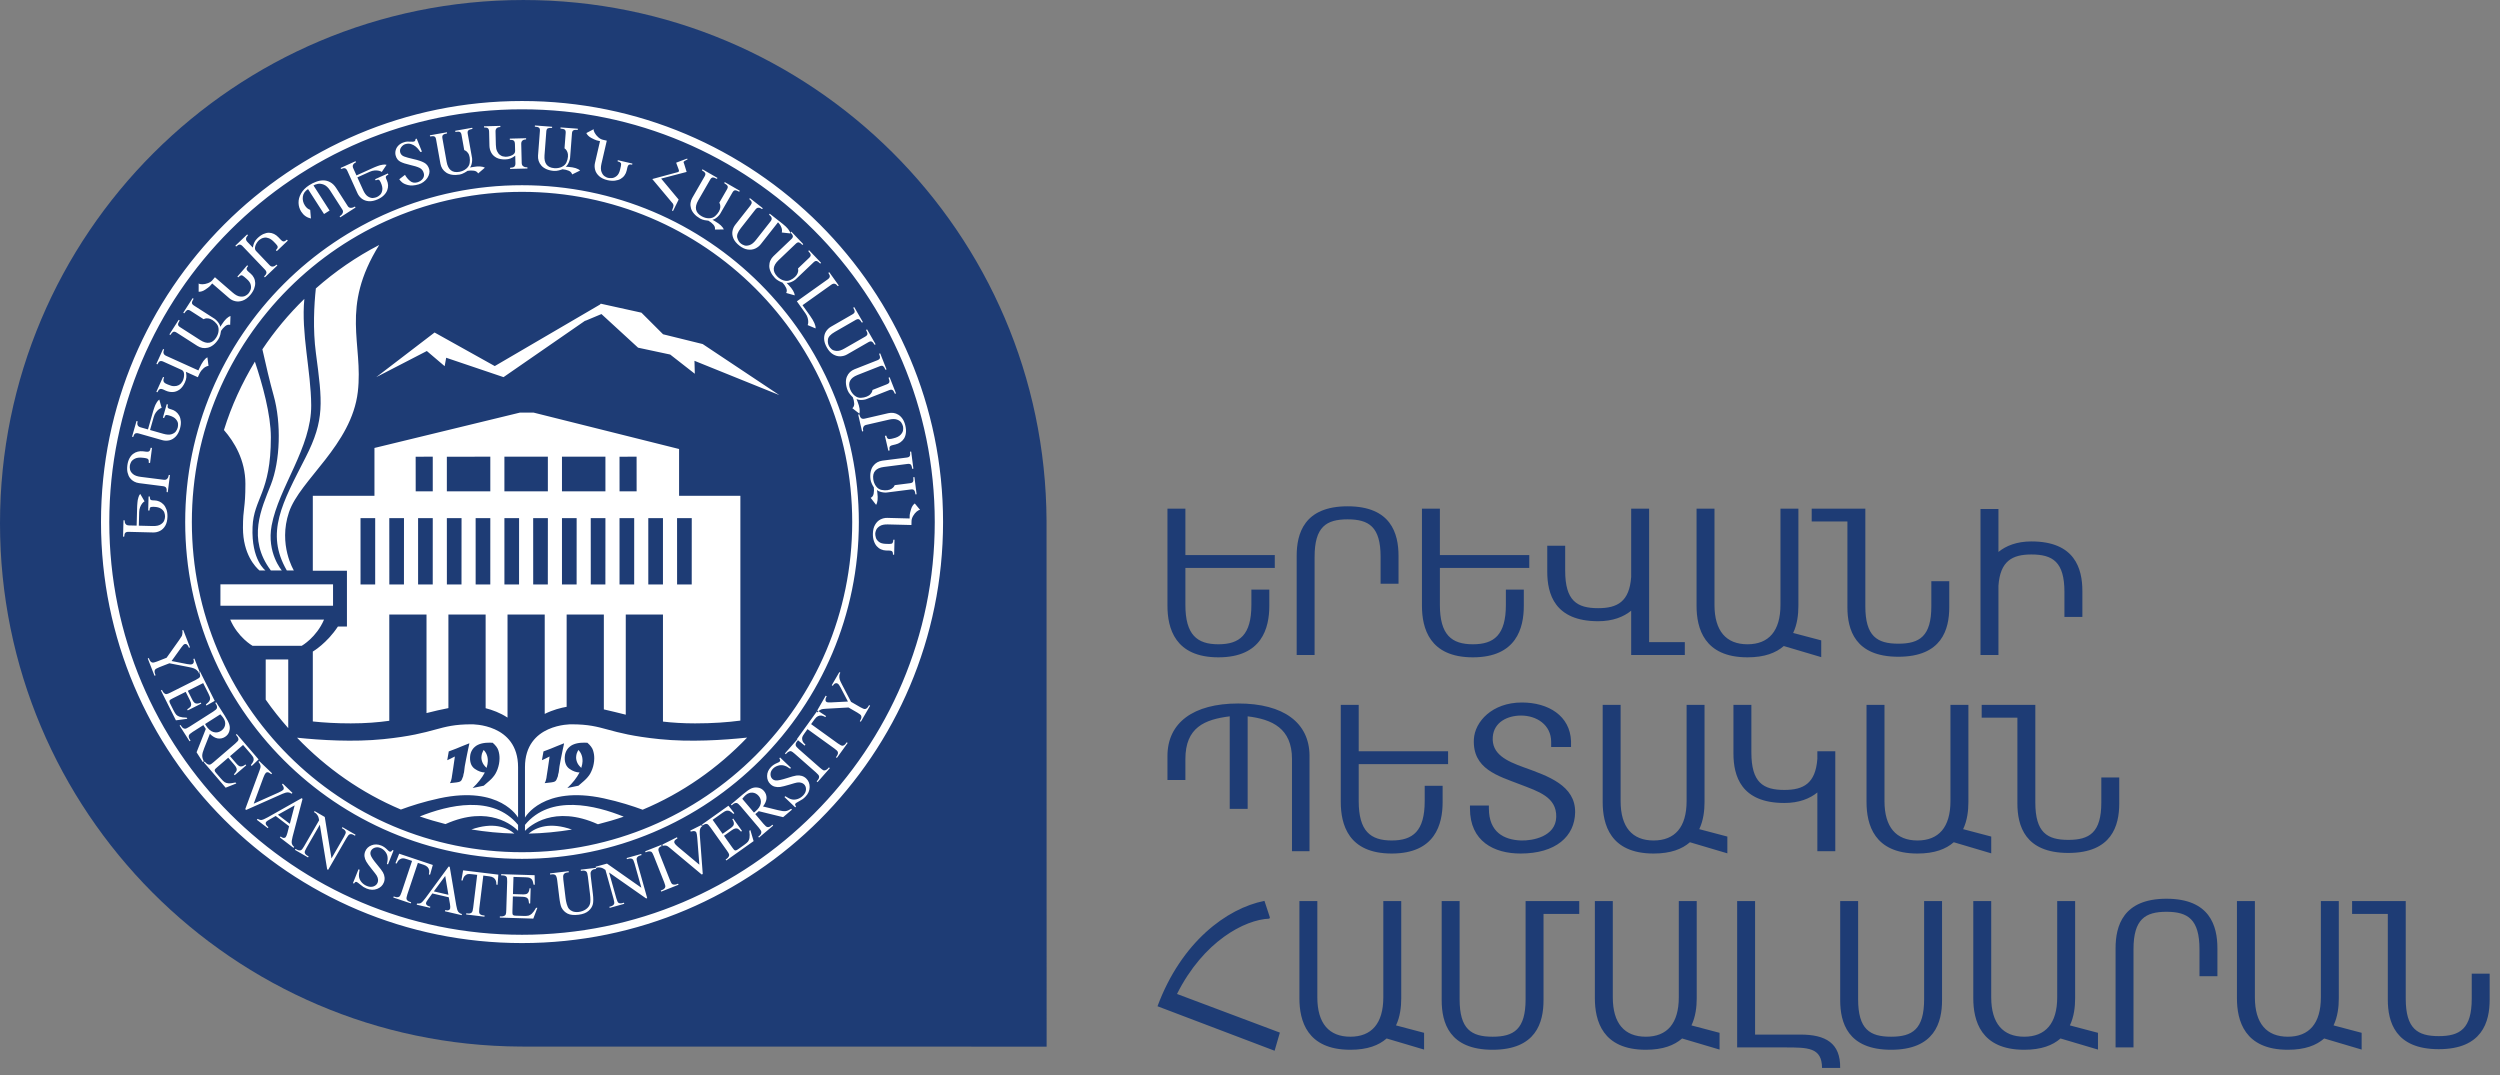
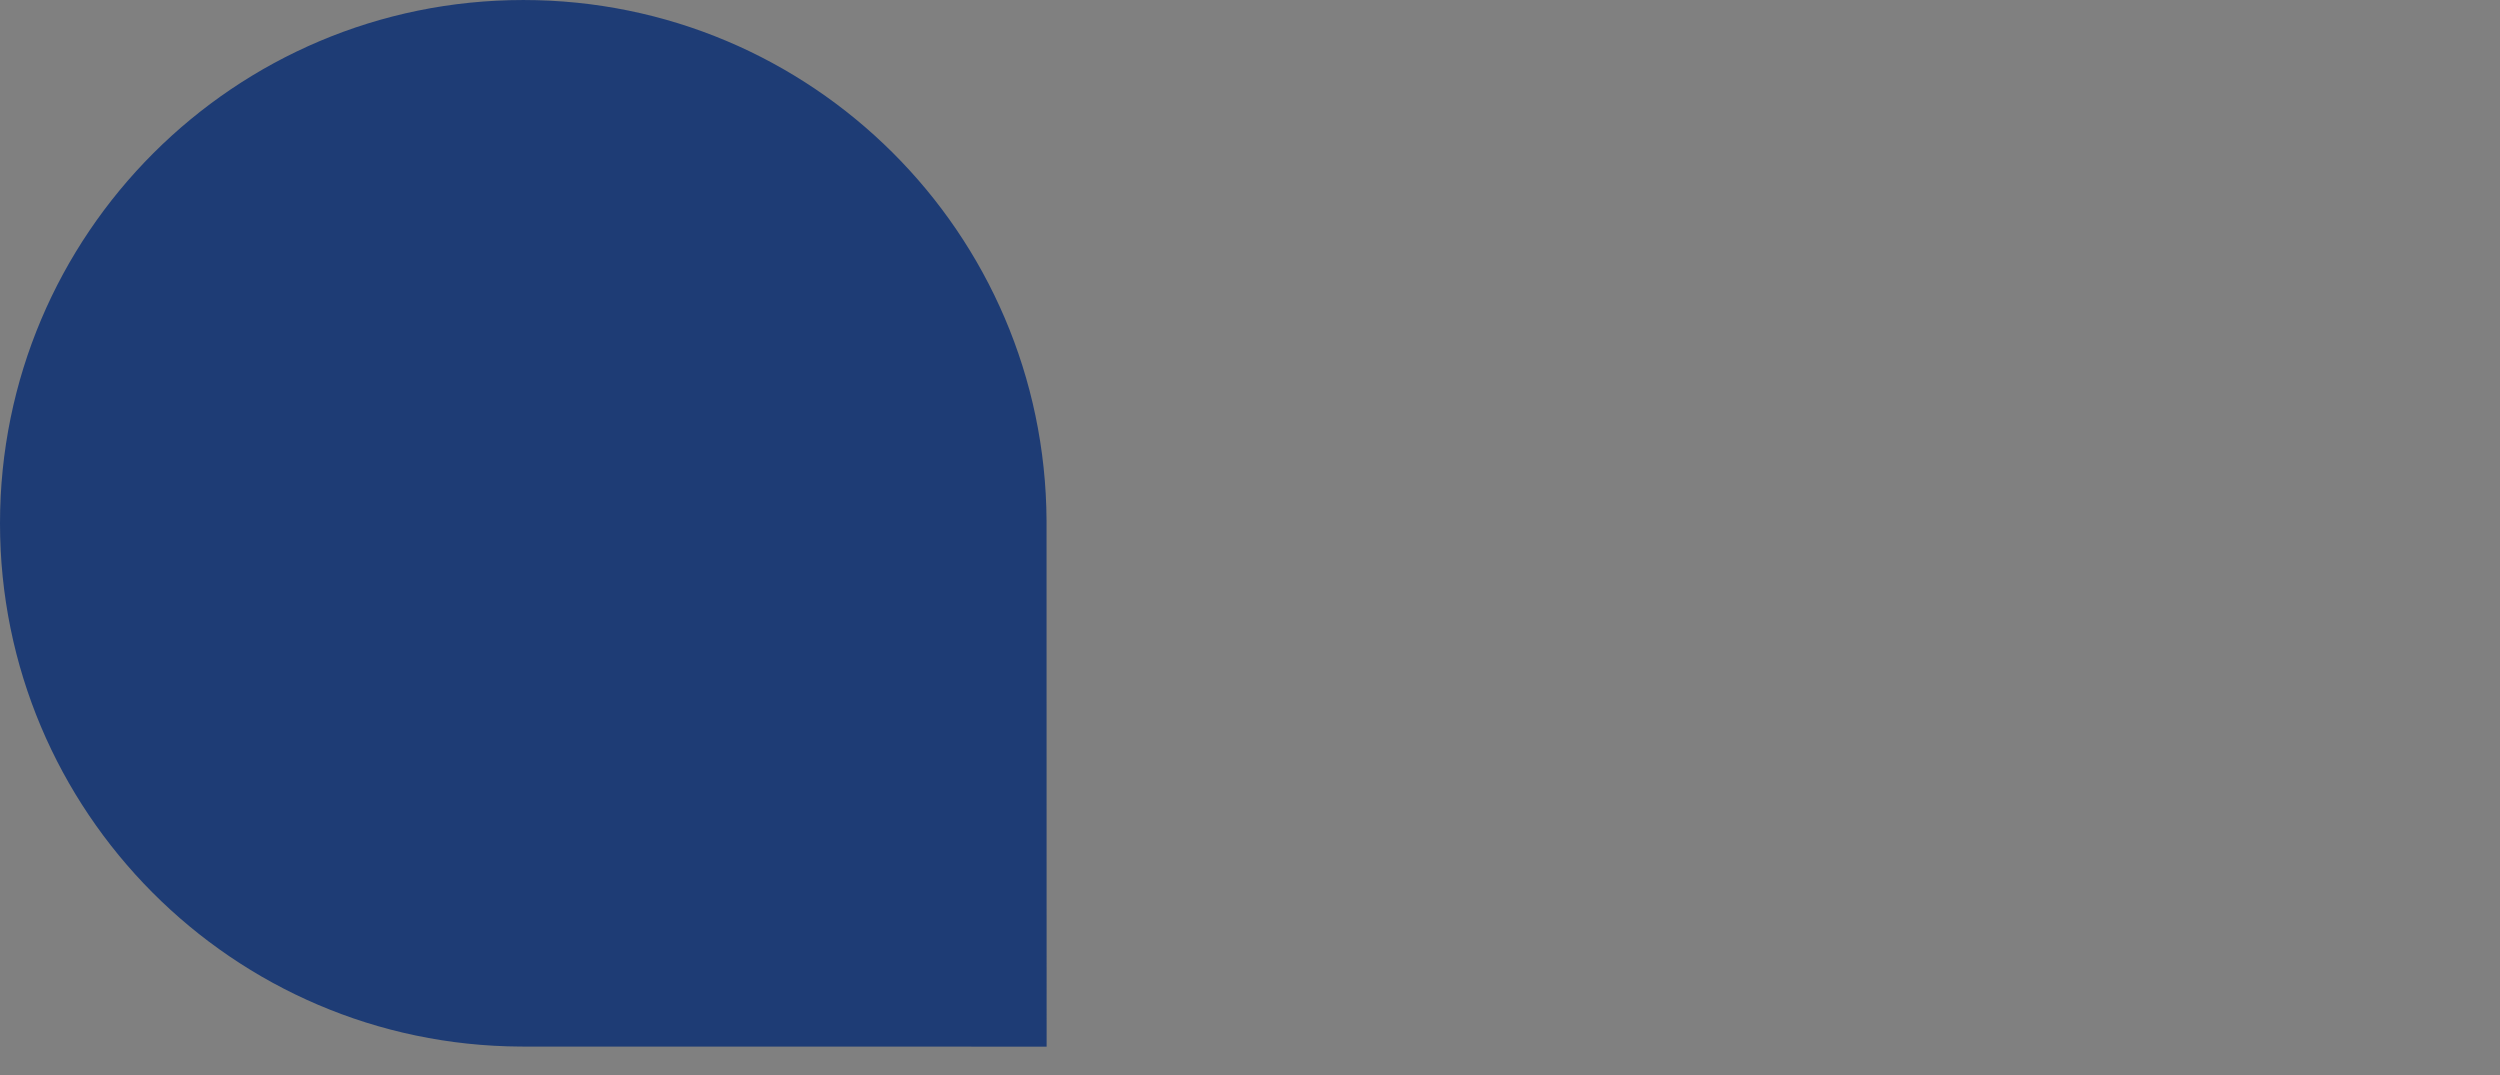
<svg xmlns="http://www.w3.org/2000/svg" width="193" height="83" viewBox="0 0 193 83" fill="none">
  <rect x="0" y="0" width="193" height="83" fill="#808080" stroke="none" />
  <path d="M80.793 40.201C80.685 17.981 62.644 0.001 40.4 0.001C18.088 0.001 0 18.089 0 40.401C0 62.646 17.98 80.687 40.2 80.795L80.799 80.801L80.793 40.201Z" fill="#1E3C75" />
-   <path d="M72.804 40.302C72.804 22.35 58.252 7.798 40.3 7.798C22.349 7.798 7.797 22.35 7.797 40.302C7.797 58.253 22.349 72.805 40.3 72.805C58.252 72.805 72.804 58.253 72.804 40.302ZM72.163 40.302C72.163 57.898 57.897 72.165 40.3 72.165C22.703 72.165 8.437 57.898 8.437 40.302C8.437 22.703 22.703 8.438 40.3 8.438C57.897 8.438 72.163 22.703 72.163 40.302ZM70.72 38.167C70.749 38.163 70.764 38.155 70.761 38.143L70.596 36.841C70.592 36.831 70.579 36.827 70.556 36.831C70.521 36.835 70.505 36.843 70.507 36.857C70.525 37.007 70.519 37.115 70.487 37.181C70.455 37.247 70.379 37.287 70.261 37.302L69.073 37.453C69.064 37.481 69.043 37.519 69.008 37.57C68.973 37.622 68.915 37.675 68.831 37.731C68.747 37.787 68.637 37.825 68.5 37.842C68.428 37.851 68.356 37.854 68.283 37.85C68.209 37.846 68.133 37.837 68.057 37.821C67.892 37.789 67.751 37.697 67.632 37.541C67.515 37.386 67.443 37.203 67.415 36.991C67.345 36.441 67.617 36.127 68.235 36.049L70.072 35.814C70.189 35.801 70.273 35.819 70.321 35.875C70.369 35.934 70.403 36.035 70.421 36.179C70.424 36.193 70.441 36.197 70.475 36.193C70.5 36.19 70.512 36.182 70.512 36.173L70.345 34.871C70.341 34.862 70.327 34.859 70.3 34.862C70.268 34.866 70.255 34.873 70.256 34.883C70.275 35.031 70.268 35.138 70.237 35.202C70.205 35.267 70.129 35.307 70.009 35.322L68.112 35.563C68.045 35.573 67.979 35.587 67.915 35.609C67.851 35.63 67.787 35.658 67.724 35.691C67.601 35.761 67.496 35.855 67.407 35.974C67.317 36.091 67.255 36.239 67.217 36.415C67.18 36.591 67.175 36.787 67.201 37.003C67.217 37.121 67.255 37.241 67.313 37.362C67.372 37.483 67.421 37.57 67.46 37.623C67.481 37.791 67.476 37.954 67.445 38.113C67.415 38.27 67.34 38.377 67.216 38.434L67.635 38.975C67.755 38.785 67.787 38.478 67.733 38.053L67.705 37.827C67.76 37.883 67.837 37.926 67.937 37.958C68.037 37.99 68.132 38.01 68.221 38.019C68.273 38.025 68.316 38.026 68.349 38.027C68.383 38.029 68.412 38.027 68.436 38.025L70.323 37.785C70.444 37.769 70.527 37.79 70.573 37.849C70.621 37.906 70.653 38.009 70.671 38.154C70.675 38.166 70.691 38.171 70.72 38.167V38.167ZM69.789 33.857C69.863 33.741 69.912 33.599 69.933 33.43C69.956 33.262 69.944 33.074 69.896 32.867C69.849 32.662 69.779 32.489 69.684 32.347C69.589 32.205 69.481 32.097 69.359 32.021C69.237 31.945 69.111 31.898 68.979 31.879C68.847 31.861 68.712 31.867 68.576 31.898L66.761 32.318C66.64 32.345 66.548 32.334 66.487 32.283C66.423 32.23 66.376 32.137 66.344 31.998C66.339 31.989 66.324 31.987 66.297 31.993C66.267 32.001 66.253 32.009 66.255 32.018L66.551 33.297C66.552 33.306 66.568 33.309 66.595 33.302C66.627 33.294 66.641 33.285 66.639 33.271C66.613 33.162 66.617 33.063 66.651 32.974C66.684 32.885 66.759 32.827 66.872 32.801L68.627 32.397C68.889 32.335 69.099 32.335 69.255 32.394C69.412 32.451 69.521 32.531 69.585 32.631C69.648 32.73 69.689 32.825 69.711 32.915C69.729 32.995 69.732 33.093 69.717 33.209C69.704 33.325 69.639 33.445 69.523 33.567C69.408 33.69 69.22 33.782 68.961 33.842L68.805 33.878C68.684 33.906 68.597 33.901 68.543 33.863C68.488 33.826 68.448 33.751 68.423 33.639C68.417 33.63 68.396 33.63 68.359 33.638C68.329 33.645 68.316 33.653 68.319 33.663L68.577 34.783C68.583 34.791 68.601 34.793 68.633 34.786C68.668 34.778 68.683 34.769 68.68 34.758C68.672 34.722 68.668 34.686 68.665 34.65C68.664 34.614 68.664 34.583 68.665 34.561C68.673 34.507 68.696 34.465 68.733 34.435C68.769 34.406 68.832 34.381 68.916 34.362L69.133 34.311C69.267 34.281 69.391 34.226 69.505 34.149C69.621 34.07 69.715 33.973 69.789 33.857ZM69.131 30.39C69.159 30.379 69.169 30.367 69.165 30.355L68.684 29.135C68.677 29.127 68.663 29.126 68.641 29.135C68.609 29.147 68.596 29.161 68.6 29.173C68.656 29.313 68.676 29.419 68.661 29.491C68.645 29.563 68.583 29.621 68.472 29.665L67.359 30.103C67.357 30.133 67.345 30.175 67.324 30.234C67.304 30.293 67.26 30.358 67.192 30.433C67.125 30.509 67.027 30.571 66.899 30.622C66.832 30.649 66.763 30.669 66.691 30.683C66.619 30.698 66.543 30.706 66.464 30.711C66.296 30.722 66.136 30.666 65.983 30.545C65.832 30.423 65.716 30.263 65.637 30.065C65.433 29.549 65.621 29.177 66.199 28.95L67.923 28.27C68.033 28.226 68.119 28.226 68.18 28.266C68.24 28.313 68.297 28.402 68.351 28.538C68.356 28.549 68.375 28.549 68.405 28.537C68.429 28.527 68.44 28.518 68.436 28.509L67.955 27.287C67.949 27.281 67.933 27.281 67.908 27.29C67.88 27.302 67.868 27.313 67.871 27.322C67.925 27.461 67.945 27.566 67.931 27.637C67.916 27.706 67.853 27.765 67.74 27.809L65.961 28.51C65.899 28.535 65.839 28.566 65.781 28.602C65.724 28.639 65.669 28.682 65.617 28.729C65.515 28.826 65.436 28.945 65.379 29.081C65.321 29.218 65.297 29.377 65.304 29.555C65.311 29.735 65.355 29.926 65.435 30.129C65.477 30.239 65.543 30.346 65.631 30.45C65.717 30.553 65.787 30.625 65.836 30.666C65.899 30.825 65.935 30.983 65.944 31.145C65.953 31.305 65.905 31.427 65.801 31.513L66.34 31.933C66.408 31.719 66.364 31.414 66.207 31.015L66.124 30.803C66.192 30.843 66.277 30.867 66.383 30.873C66.487 30.879 66.583 30.877 66.672 30.863C66.724 30.854 66.765 30.846 66.799 30.839C66.831 30.831 66.859 30.823 66.881 30.814L68.651 30.117C68.764 30.071 68.851 30.073 68.911 30.118C68.969 30.162 69.027 30.253 69.08 30.39C69.087 30.401 69.103 30.401 69.131 30.39ZM67.561 26.605C67.587 26.59 67.596 26.575 67.589 26.562L66.936 25.426L66.859 25.475C66.935 25.607 66.971 25.71 66.965 25.782C66.961 25.855 66.907 25.921 66.804 25.981L65.185 26.91C64.953 27.045 64.752 27.105 64.583 27.091C64.413 27.079 64.287 27.035 64.201 26.962C64.117 26.887 64.053 26.813 64.011 26.739C63.925 26.59 63.892 26.413 63.916 26.211C63.939 26.01 64.116 25.814 64.447 25.625L66.064 24.694C66.167 24.635 66.252 24.621 66.319 24.653C66.385 24.69 66.455 24.771 66.527 24.897C66.535 24.907 66.552 24.905 66.58 24.889C66.604 24.875 66.612 24.863 66.608 24.855L65.953 23.718C65.945 23.711 65.931 23.714 65.908 23.727C65.88 23.743 65.871 23.755 65.875 23.763C65.949 23.893 65.985 23.994 65.98 24.066C65.976 24.138 65.921 24.203 65.817 24.263L64.151 25.222C63.995 25.313 63.867 25.435 63.764 25.594C63.664 25.754 63.616 25.939 63.621 26.153C63.627 26.365 63.699 26.591 63.837 26.834C63.976 27.077 64.137 27.251 64.321 27.359C64.504 27.466 64.689 27.515 64.879 27.509C65.067 27.501 65.24 27.453 65.397 27.362L67.047 26.413C67.153 26.353 67.239 26.339 67.305 26.374C67.372 26.407 67.44 26.486 67.509 26.607C67.52 26.619 67.537 26.618 67.561 26.605V26.605ZM64.719 22.071C64.743 22.055 64.752 22.041 64.745 22.031L64.029 21.026C64.021 21.017 64.005 21.019 63.983 21.037C63.957 21.054 63.948 21.069 63.956 21.079C64.035 21.19 64.071 21.282 64.06 21.354C64.051 21.426 63.996 21.498 63.895 21.57L61.519 23.261L62.176 24.185C62.257 24.299 62.315 24.417 62.349 24.535C62.384 24.657 62.4 24.765 62.397 24.862C62.395 24.961 62.379 25.039 62.352 25.097L62.965 25.355C62.98 25.127 62.84 24.805 62.544 24.387L61.955 23.561L64.183 21.975C64.279 21.907 64.367 21.885 64.449 21.91C64.532 21.934 64.604 21.991 64.668 22.081C64.68 22.091 64.696 22.089 64.719 22.071V22.071ZM63.357 20.322C63.379 20.302 63.384 20.286 63.376 20.278L62.469 19.327C62.461 19.323 62.448 19.327 62.431 19.343C62.405 19.369 62.399 19.385 62.407 19.394C62.512 19.503 62.571 19.594 62.584 19.667C62.596 19.739 62.56 19.815 62.473 19.898L61.608 20.723C61.616 20.751 61.621 20.795 61.624 20.858C61.627 20.919 61.612 20.997 61.577 21.091C61.543 21.187 61.476 21.282 61.376 21.378C61.324 21.427 61.268 21.471 61.207 21.513C61.145 21.553 61.079 21.59 61.008 21.623C60.855 21.697 60.685 21.705 60.499 21.65C60.313 21.595 60.145 21.491 59.997 21.337C59.615 20.934 59.649 20.521 60.099 20.091L61.439 18.813C61.525 18.731 61.604 18.698 61.676 18.713C61.749 18.733 61.836 18.795 61.936 18.899C61.947 18.907 61.964 18.901 61.987 18.878C62.005 18.861 62.012 18.847 62.005 18.841L61.1 17.891C61.091 17.886 61.077 17.893 61.057 17.911C61.035 17.933 61.027 17.946 61.035 17.954C61.137 18.062 61.196 18.151 61.208 18.223C61.221 18.293 61.184 18.37 61.097 18.454L59.713 19.774C59.664 19.819 59.62 19.871 59.58 19.926C59.541 19.982 59.507 20.042 59.476 20.106C59.417 20.235 59.389 20.373 59.388 20.522C59.387 20.67 59.423 20.826 59.497 20.99C59.571 21.154 59.684 21.314 59.833 21.473C59.916 21.558 60.016 21.631 60.136 21.695C60.255 21.758 60.347 21.798 60.409 21.818C60.525 21.942 60.619 22.075 60.688 22.221C60.757 22.366 60.759 22.497 60.695 22.617L61.352 22.803C61.336 22.578 61.179 22.313 60.883 22.002L60.727 21.837C60.805 21.849 60.893 21.838 60.992 21.805C61.092 21.771 61.18 21.731 61.257 21.686C61.303 21.658 61.337 21.635 61.365 21.615C61.392 21.597 61.415 21.579 61.432 21.562L62.809 20.25C62.897 20.165 62.977 20.133 63.049 20.153C63.121 20.171 63.208 20.234 63.309 20.341C63.32 20.349 63.335 20.343 63.357 20.322V20.322ZM60.353 17.95L61.02 18.022C60.973 17.806 60.777 17.561 60.431 17.289L59.424 16.497L59.372 16.571C59.483 16.659 59.549 16.743 59.569 16.826C59.589 16.906 59.563 16.994 59.488 17.089L58.357 18.529C58.191 18.741 58.027 18.871 57.864 18.923C57.703 18.975 57.569 18.981 57.463 18.943C57.357 18.906 57.269 18.862 57.203 18.809C57.067 18.702 56.971 18.551 56.917 18.355C56.864 18.159 56.955 17.913 57.191 17.613L58.321 16.173C58.395 16.079 58.473 16.034 58.559 16.034C58.644 16.034 58.731 16.069 58.817 16.137C58.831 16.143 58.847 16.135 58.863 16.114C58.881 16.091 58.887 16.075 58.877 16.067L57.907 15.306C57.896 15.298 57.881 15.306 57.864 15.329C57.845 15.353 57.841 15.369 57.851 15.377C57.957 15.461 58.017 15.539 58.028 15.611C58.04 15.683 58.008 15.767 57.932 15.866L56.765 17.349C56.653 17.491 56.581 17.654 56.547 17.839C56.513 18.025 56.537 18.214 56.621 18.41C56.705 18.605 56.857 18.789 57.076 18.961C57.295 19.133 57.509 19.233 57.723 19.263C57.935 19.293 58.129 19.269 58.303 19.19C58.475 19.11 58.619 18.998 58.732 18.853L59.845 17.439L60.064 17.161C60.092 17.19 60.135 17.241 60.189 17.311C60.244 17.383 60.293 17.477 60.335 17.591C60.376 17.706 60.383 17.826 60.353 17.95V17.95ZM57.095 14.767C57.109 14.742 57.111 14.726 57.1 14.719L55.963 14.065C55.952 14.063 55.941 14.071 55.929 14.091C55.912 14.122 55.909 14.139 55.92 14.146C56.052 14.222 56.135 14.293 56.167 14.358C56.2 14.423 56.187 14.507 56.127 14.611L55.531 15.647C55.547 15.673 55.565 15.714 55.585 15.771C55.605 15.83 55.612 15.909 55.607 16.01C55.6 16.111 55.563 16.221 55.495 16.341C55.459 16.403 55.417 16.462 55.369 16.518C55.323 16.574 55.269 16.629 55.211 16.681C55.085 16.794 54.925 16.85 54.731 16.851C54.536 16.851 54.347 16.798 54.16 16.691C53.68 16.415 53.595 16.007 53.904 15.47L54.828 13.863C54.888 13.761 54.953 13.706 55.027 13.701C55.103 13.699 55.203 13.734 55.329 13.806C55.341 13.811 55.355 13.799 55.372 13.771C55.384 13.749 55.387 13.734 55.379 13.73L54.241 13.075C54.231 13.073 54.219 13.083 54.205 13.107C54.191 13.134 54.187 13.149 54.196 13.154C54.325 13.229 54.407 13.298 54.439 13.363C54.472 13.426 54.457 13.511 54.397 13.617L53.444 15.274C53.411 15.333 53.383 15.395 53.36 15.458C53.339 15.523 53.323 15.591 53.311 15.659C53.292 15.801 53.304 15.941 53.345 16.083C53.385 16.227 53.465 16.366 53.583 16.502C53.7 16.638 53.853 16.759 54.043 16.869C54.144 16.927 54.263 16.97 54.395 16.997C54.527 17.023 54.627 17.035 54.692 17.038C54.839 17.122 54.965 17.225 55.073 17.343C55.181 17.463 55.22 17.589 55.191 17.722L55.876 17.714C55.796 17.505 55.571 17.293 55.199 17.079L55.003 16.965C55.08 16.954 55.161 16.919 55.247 16.859C55.333 16.799 55.407 16.737 55.467 16.67C55.503 16.631 55.531 16.599 55.551 16.573C55.572 16.546 55.588 16.523 55.6 16.502L56.549 14.853C56.609 14.747 56.677 14.694 56.752 14.691C56.825 14.689 56.927 14.725 57.055 14.798C57.067 14.803 57.08 14.793 57.095 14.767V14.767ZM52.847 12.43L53.085 12.298L53.048 12.243C52.907 12.29 52.753 12.346 52.587 12.411L52.199 12.561L52.392 13.082L52.411 13.149C52.416 13.165 52.419 13.178 52.417 13.193L52.415 13.225C52.401 13.245 52.375 13.265 52.331 13.287L50.356 13.822L51.951 15.726C51.96 15.741 51.972 15.767 51.984 15.809C51.995 15.849 51.996 15.889 51.985 15.926C51.975 15.978 51.968 16.011 51.963 16.026C51.959 16.041 51.948 16.066 51.932 16.101L51.888 16.235C51.884 16.253 51.892 16.267 51.911 16.275L51.955 16.295L52.391 15.407L51.041 13.787L53.008 13.273L52.813 12.642L52.787 12.577C52.773 12.534 52.769 12.505 52.777 12.487C52.791 12.467 52.812 12.449 52.847 12.43V12.43ZM48.791 12.713C48.801 12.713 48.809 12.699 48.816 12.671C48.823 12.642 48.821 12.627 48.812 12.625L47.707 12.369C47.696 12.369 47.688 12.381 47.683 12.403C47.675 12.437 47.677 12.455 47.689 12.459C47.749 12.473 47.797 12.49 47.836 12.51C47.873 12.531 47.901 12.553 47.92 12.575C47.957 12.621 47.961 12.703 47.933 12.823L47.873 13.086C47.82 13.319 47.731 13.486 47.608 13.586C47.485 13.686 47.364 13.739 47.244 13.747C47.125 13.755 47.021 13.75 46.935 13.73C46.86 13.713 46.772 13.67 46.672 13.603C46.573 13.535 46.493 13.423 46.433 13.263C46.375 13.105 46.373 12.897 46.433 12.637L46.844 10.859L46.537 10.789C46.417 10.761 46.299 10.695 46.18 10.59C46.063 10.483 45.971 10.373 45.908 10.253C45.843 10.133 45.817 10.039 45.833 9.973L45.264 10.273C45.337 10.423 45.463 10.546 45.637 10.642C45.733 10.693 45.812 10.733 45.877 10.763C45.943 10.794 46.003 10.818 46.059 10.835L46.321 10.897L45.931 12.583C45.891 12.758 45.895 12.935 45.944 13.115C45.992 13.295 46.097 13.457 46.255 13.599C46.413 13.742 46.627 13.845 46.899 13.909C47.104 13.955 47.296 13.969 47.471 13.947C47.644 13.926 47.793 13.879 47.915 13.809C48.037 13.737 48.139 13.646 48.215 13.535C48.293 13.426 48.347 13.309 48.376 13.181L48.431 12.942C48.451 12.859 48.475 12.799 48.503 12.763C48.529 12.727 48.564 12.706 48.604 12.701C48.655 12.693 48.717 12.697 48.791 12.713V12.713ZM43.897 12.885L43.672 12.867C43.737 12.823 43.796 12.757 43.847 12.666C43.899 12.574 43.937 12.486 43.964 12.399C43.98 12.349 43.989 12.309 43.997 12.275C44.005 12.243 44.009 12.214 44.011 12.19L44.156 10.294C44.164 10.173 44.203 10.094 44.269 10.061C44.335 10.027 44.441 10.015 44.588 10.026C44.601 10.026 44.608 10.011 44.612 9.982C44.613 9.953 44.608 9.937 44.595 9.935L43.287 9.837C43.276 9.839 43.271 9.851 43.268 9.874C43.265 9.909 43.271 9.926 43.284 9.927C43.435 9.939 43.54 9.967 43.599 10.011C43.655 10.058 43.68 10.139 43.671 10.258L43.58 11.451C43.605 11.465 43.639 11.495 43.683 11.538C43.725 11.583 43.767 11.651 43.804 11.745C43.843 11.838 43.857 11.953 43.847 12.091C43.841 12.163 43.829 12.234 43.811 12.305C43.792 12.377 43.767 12.449 43.736 12.521C43.672 12.677 43.552 12.795 43.377 12.881C43.201 12.965 43.008 12.999 42.795 12.983C42.241 12.941 41.989 12.61 42.036 11.991L42.176 10.145C42.185 10.025 42.221 9.947 42.285 9.911C42.353 9.877 42.459 9.865 42.604 9.875C42.616 9.875 42.624 9.859 42.627 9.826C42.629 9.801 42.625 9.786 42.615 9.786L41.307 9.686C41.296 9.689 41.291 9.702 41.289 9.73C41.287 9.761 41.289 9.775 41.3 9.777C41.449 9.787 41.552 9.815 41.609 9.859C41.667 9.903 41.691 9.986 41.681 10.106L41.536 12.013C41.532 12.081 41.533 12.149 41.54 12.215C41.549 12.283 41.564 12.351 41.583 12.419C41.627 12.553 41.697 12.675 41.796 12.786C41.895 12.898 42.027 12.989 42.191 13.061C42.355 13.134 42.547 13.178 42.764 13.194C42.881 13.202 43.007 13.19 43.137 13.157C43.268 13.123 43.364 13.093 43.423 13.066C43.592 13.079 43.751 13.117 43.899 13.178C44.048 13.239 44.137 13.335 44.168 13.467L44.783 13.166C44.62 13.01 44.325 12.918 43.897 12.885V12.885ZM40.708 13.009C40.717 13.007 40.723 12.994 40.721 12.966C40.72 12.933 40.713 12.917 40.701 12.918C40.585 12.921 40.485 12.897 40.404 12.843C40.323 12.791 40.28 12.709 40.276 12.591L40.239 11.111C40.236 10.993 40.269 10.906 40.337 10.85C40.407 10.794 40.496 10.765 40.605 10.762C40.615 10.758 40.62 10.741 40.619 10.707C40.619 10.698 40.617 10.69 40.615 10.685C40.612 10.678 40.609 10.674 40.608 10.671L39.371 10.702C39.359 10.702 39.353 10.717 39.353 10.745C39.355 10.778 39.36 10.794 39.371 10.793C39.505 10.79 39.601 10.811 39.66 10.857C39.719 10.902 39.749 10.993 39.753 11.125L39.767 11.649C39.771 11.791 39.695 11.901 39.541 11.979C39.388 12.058 39.216 12.098 39.028 12.103L38.808 12.069C38.748 12.054 38.676 12.015 38.595 11.958C38.512 11.901 38.44 11.81 38.38 11.683C38.347 11.615 38.323 11.541 38.307 11.463C38.292 11.383 38.283 11.29 38.28 11.183L38.255 10.153C38.249 9.93 38.369 9.815 38.615 9.81C38.625 9.806 38.631 9.789 38.629 9.758C38.629 9.743 38.628 9.733 38.625 9.727C38.623 9.722 38.62 9.718 38.619 9.718L37.377 9.75C37.368 9.754 37.363 9.767 37.364 9.794C37.365 9.826 37.371 9.841 37.38 9.841C37.519 9.837 37.616 9.859 37.671 9.906C37.725 9.953 37.755 10.039 37.759 10.166L37.785 11.262C37.791 11.446 37.836 11.619 37.923 11.782C38.009 11.945 38.143 12.074 38.323 12.173C38.503 12.269 38.731 12.314 39.009 12.307C39.164 12.303 39.295 12.279 39.401 12.237C39.508 12.194 39.596 12.147 39.664 12.097L39.776 12.019L39.791 12.605C39.793 12.73 39.764 12.817 39.701 12.869C39.637 12.919 39.535 12.947 39.393 12.951C39.38 12.953 39.375 12.967 39.375 12.995C39.376 13.027 39.383 13.042 39.395 13.042L40.708 13.009ZM37.432 12.946C37.236 12.835 36.927 12.818 36.505 12.894L36.281 12.933C36.335 12.874 36.375 12.795 36.4 12.694C36.428 12.593 36.444 12.498 36.448 12.407C36.449 12.355 36.451 12.313 36.449 12.279C36.448 12.246 36.445 12.217 36.441 12.193L36.108 10.321C36.085 10.201 36.104 10.115 36.159 10.066C36.215 10.017 36.315 9.979 36.46 9.953C36.472 9.95 36.476 9.934 36.471 9.905C36.465 9.875 36.456 9.862 36.443 9.865L35.151 10.094C35.143 10.099 35.139 10.113 35.143 10.137C35.149 10.171 35.159 10.186 35.172 10.183C35.321 10.157 35.429 10.158 35.497 10.187C35.564 10.215 35.608 10.289 35.629 10.406L35.839 11.585C35.867 11.591 35.908 11.613 35.96 11.645C36.013 11.675 36.069 11.731 36.129 11.813C36.191 11.894 36.232 12.002 36.257 12.138C36.269 12.209 36.276 12.281 36.276 12.354C36.275 12.427 36.269 12.503 36.259 12.581C36.235 12.749 36.148 12.894 36 13.019C35.851 13.145 35.672 13.227 35.461 13.265C34.915 13.362 34.588 13.105 34.479 12.493L34.153 10.67C34.132 10.553 34.148 10.469 34.201 10.417C34.257 10.366 34.357 10.329 34.5 10.303C34.512 10.299 34.516 10.282 34.511 10.249C34.505 10.223 34.499 10.211 34.488 10.213L33.197 10.443C33.188 10.449 33.185 10.463 33.191 10.49C33.196 10.521 33.204 10.535 33.213 10.533C33.36 10.507 33.468 10.507 33.533 10.535C33.6 10.565 33.644 10.638 33.664 10.757L34.001 12.639C34.012 12.706 34.031 12.771 34.055 12.835C34.08 12.898 34.111 12.959 34.147 13.021C34.223 13.139 34.323 13.241 34.445 13.323C34.568 13.406 34.719 13.462 34.896 13.49C35.073 13.519 35.269 13.514 35.484 13.477C35.6 13.455 35.717 13.413 35.836 13.347C35.955 13.283 36.039 13.229 36.091 13.189C36.257 13.158 36.42 13.155 36.579 13.177C36.739 13.201 36.849 13.27 36.912 13.39L37.432 12.946ZM32.989 13.743C33.063 13.631 33.113 13.517 33.139 13.397C33.165 13.277 33.163 13.166 33.133 13.061C33.068 12.831 32.939 12.663 32.745 12.558C32.552 12.453 32.283 12.362 31.94 12.286C31.597 12.207 31.348 12.141 31.193 12.079C31.039 12.019 30.94 11.915 30.897 11.769C30.857 11.625 30.883 11.491 30.973 11.366C31.064 11.241 31.173 11.159 31.299 11.125C31.453 11.081 31.599 11.079 31.733 11.122C31.868 11.166 31.984 11.227 32.08 11.306C32.136 11.353 32.181 11.394 32.217 11.431C32.252 11.469 32.289 11.511 32.327 11.561L32.461 11.737L32.573 11.705L32.169 10.703L32.109 10.721L32.076 10.73C32.083 10.767 32.076 10.806 32.056 10.846C32.037 10.887 32.007 10.914 31.963 10.926C31.913 10.941 31.829 10.945 31.712 10.938C31.596 10.931 31.507 10.93 31.444 10.931C31.401 10.931 31.361 10.934 31.325 10.945C31.288 10.953 31.249 10.965 31.208 10.977C31.032 11.026 30.887 11.107 30.772 11.219C30.657 11.333 30.581 11.459 30.545 11.602C30.508 11.743 30.509 11.882 30.548 12.018C30.609 12.234 30.728 12.39 30.903 12.482C31.077 12.574 31.325 12.657 31.649 12.73C31.973 12.802 32.219 12.878 32.384 12.957C32.549 13.035 32.659 13.17 32.713 13.361C32.76 13.523 32.732 13.671 32.632 13.803C32.531 13.934 32.391 14.025 32.212 14.077C31.999 14.137 31.813 14.102 31.655 13.971C31.496 13.841 31.365 13.682 31.265 13.498L30.823 13.839C30.852 13.889 30.917 13.962 31.017 14.057C31.117 14.153 31.277 14.23 31.497 14.287C31.719 14.345 31.991 14.329 32.317 14.235C32.455 14.197 32.581 14.133 32.7 14.043C32.819 13.954 32.916 13.854 32.989 13.743V13.743ZM29.821 13.586C29.852 13.551 29.903 13.519 29.973 13.487C29.981 13.479 29.98 13.463 29.967 13.435C29.953 13.403 29.941 13.39 29.932 13.395L28.968 13.831C28.96 13.838 28.961 13.853 28.971 13.875C28.988 13.911 29.001 13.926 29.013 13.921C29.068 13.897 29.113 13.881 29.152 13.875C29.188 13.869 29.22 13.87 29.244 13.879C29.291 13.899 29.34 13.966 29.391 14.078L29.397 14.091C29.501 14.325 29.541 14.521 29.512 14.681C29.484 14.841 29.429 14.959 29.345 15.038C29.263 15.117 29.18 15.174 29.097 15.211C29.011 15.25 28.909 15.275 28.793 15.285C28.677 15.294 28.548 15.257 28.408 15.17C28.267 15.082 28.141 14.915 28.031 14.671L27.588 13.693L28.539 13.263C28.665 13.206 28.789 13.173 28.913 13.162C29.037 13.151 29.149 13.158 29.249 13.182C29.351 13.207 29.425 13.238 29.472 13.275L29.844 12.723C29.756 12.698 29.659 12.695 29.549 12.714C29.44 12.733 29.368 12.747 29.335 12.757C29.273 12.771 29.213 12.791 29.156 12.817C29.152 12.818 29.079 12.847 28.937 12.902C28.909 12.914 28.868 12.93 28.815 12.955L27.52 13.541L27.272 12.993C27.223 12.886 27.219 12.794 27.259 12.718C27.299 12.642 27.368 12.581 27.469 12.535C27.48 12.526 27.481 12.509 27.469 12.483C27.457 12.457 27.445 12.446 27.435 12.451L26.311 12.959C26.3 12.966 26.3 12.981 26.312 13.007C26.324 13.035 26.337 13.047 26.349 13.042C26.472 12.986 26.569 12.969 26.637 12.993C26.708 13.015 26.768 13.083 26.819 13.197L27.596 14.915C27.671 15.081 27.781 15.219 27.929 15.337C28.079 15.451 28.259 15.517 28.471 15.534C28.683 15.549 28.916 15.499 29.169 15.385C29.363 15.297 29.517 15.194 29.639 15.071C29.759 14.95 29.844 14.822 29.893 14.69C29.943 14.557 29.963 14.426 29.959 14.302C29.955 14.235 29.945 14.171 29.931 14.11C29.916 14.05 29.896 13.991 29.871 13.935L29.843 13.874C29.808 13.797 29.788 13.734 29.783 13.69C29.78 13.646 29.793 13.611 29.821 13.586V13.586ZM26.851 15.917L25.955 14.519C25.821 14.311 25.667 14.161 25.493 14.066C25.32 13.973 25.14 13.925 24.956 13.925C24.772 13.925 24.588 13.961 24.407 14.03C24.311 14.065 24.22 14.102 24.135 14.146C24.048 14.19 23.96 14.241 23.869 14.298C23.588 14.479 23.379 14.691 23.243 14.934C23.105 15.177 23.041 15.422 23.048 15.669C23.056 15.914 23.125 16.138 23.255 16.341C23.435 16.621 23.684 16.798 24.004 16.87L23.948 16.202C23.787 16.151 23.649 16.037 23.535 15.858C23.401 15.65 23.349 15.425 23.379 15.186C23.408 14.945 23.543 14.749 23.779 14.597L25.015 16.523L25.444 16.255L24.201 14.317C24.279 14.266 24.388 14.227 24.527 14.197C24.667 14.166 24.824 14.186 25 14.255C25.176 14.326 25.341 14.481 25.496 14.723L26.436 16.189C26.491 16.274 26.495 16.363 26.451 16.455C26.407 16.55 26.332 16.629 26.229 16.695C26.22 16.703 26.223 16.719 26.239 16.745C26.255 16.77 26.267 16.779 26.275 16.774L27.439 16.027C27.448 16.022 27.444 16.006 27.425 15.978C27.411 15.955 27.399 15.946 27.391 15.951C27.34 15.983 27.288 16.007 27.237 16.023C27.184 16.038 27.135 16.047 27.084 16.047C26.983 16.043 26.904 16.001 26.851 15.917V15.917ZM21.379 19.378L22.211 18.585C22.216 18.575 22.208 18.559 22.184 18.535C22.16 18.51 22.145 18.501 22.137 18.507C22.111 18.534 22.081 18.557 22.052 18.577C22.021 18.595 21.996 18.613 21.975 18.622C21.924 18.643 21.877 18.645 21.833 18.627C21.788 18.611 21.736 18.57 21.676 18.507L21.491 18.314C21.436 18.257 21.381 18.209 21.329 18.169C21.275 18.129 21.217 18.094 21.156 18.063C21.033 18.002 20.904 17.97 20.768 17.967C20.632 17.965 20.488 17.998 20.337 18.065C20.188 18.131 20.033 18.239 19.876 18.39C19.771 18.491 19.693 18.593 19.645 18.694C19.599 18.795 19.565 18.889 19.548 18.974L19.523 19.105C19.521 19.105 19.517 19.105 19.513 19.105C19.511 19.105 19.508 19.103 19.505 19.101L19.097 18.673C19.016 18.587 18.981 18.503 18.995 18.418C19.007 18.333 19.052 18.253 19.132 18.175C19.14 18.163 19.136 18.147 19.116 18.127C19.096 18.106 19.081 18.099 19.072 18.107L18.18 18.958C18.172 18.969 18.176 18.983 18.196 19.005C18.217 19.027 18.233 19.034 18.243 19.023C18.341 18.93 18.427 18.883 18.499 18.882C18.573 18.881 18.652 18.925 18.737 19.015L20.456 20.817C20.541 20.906 20.579 20.991 20.567 21.071C20.555 21.153 20.496 21.241 20.395 21.339C20.389 21.349 20.396 21.362 20.413 21.382C20.436 21.405 20.449 21.411 20.457 21.405L21.407 20.499C21.413 20.493 21.407 20.479 21.388 20.458C21.365 20.435 21.349 20.427 21.34 20.437C21.259 20.514 21.171 20.562 21.077 20.577C20.984 20.594 20.896 20.559 20.815 20.475L19.764 19.371C19.677 19.282 19.66 19.153 19.712 18.987C19.764 18.822 19.86 18.673 20.003 18.535C20.031 18.515 20.067 18.491 20.111 18.463C20.153 18.437 20.18 18.421 20.191 18.414C20.244 18.385 20.32 18.361 20.419 18.345C20.516 18.329 20.629 18.345 20.76 18.395C20.888 18.445 21.024 18.543 21.167 18.693L21.316 18.85C21.403 18.939 21.443 19.017 21.437 19.083C21.433 19.149 21.389 19.222 21.305 19.302C21.301 19.311 21.311 19.329 21.337 19.357C21.357 19.378 21.372 19.385 21.379 19.378V19.378ZM18.527 22.89C18.359 22.869 18.173 22.771 17.973 22.597L16.593 21.402L16.388 21.641C16.308 21.733 16.193 21.807 16.045 21.862C15.897 21.918 15.755 21.946 15.62 21.946C15.483 21.947 15.389 21.926 15.337 21.881L15.336 22.523C15.503 22.53 15.671 22.477 15.837 22.366C15.927 22.306 16 22.255 16.057 22.211C16.115 22.167 16.164 22.126 16.205 22.085L16.381 21.882L17.691 23.015C17.827 23.133 17.985 23.213 18.167 23.253C18.349 23.294 18.54 23.278 18.74 23.205C18.94 23.133 19.132 22.991 19.315 22.781C19.452 22.621 19.553 22.458 19.616 22.294C19.679 22.13 19.707 21.977 19.701 21.835C19.695 21.694 19.663 21.563 19.601 21.442C19.541 21.322 19.461 21.219 19.363 21.134L19.177 20.974C19.113 20.918 19.071 20.869 19.053 20.827C19.033 20.786 19.032 20.747 19.044 20.707C19.061 20.659 19.095 20.606 19.144 20.549C19.148 20.539 19.14 20.526 19.119 20.507C19.096 20.487 19.081 20.482 19.075 20.489L18.332 21.346C18.327 21.357 18.333 21.369 18.351 21.383C18.377 21.406 18.395 21.413 18.403 21.403C18.444 21.357 18.481 21.322 18.517 21.299C18.553 21.275 18.585 21.261 18.615 21.254C18.672 21.242 18.747 21.278 18.84 21.358L19.044 21.535C19.225 21.691 19.331 21.847 19.361 22.003C19.392 22.158 19.383 22.29 19.333 22.399C19.285 22.509 19.232 22.597 19.173 22.665C19.123 22.723 19.044 22.782 18.939 22.838C18.833 22.894 18.696 22.913 18.527 22.89V22.89ZM14.817 23.374C14.819 23.299 14.86 23.201 14.939 23.077C14.944 23.065 14.936 23.051 14.911 23.035C14.885 23.019 14.869 23.017 14.863 23.029L14.153 24.133C14.151 24.143 14.159 24.154 14.179 24.167C14.208 24.186 14.225 24.189 14.233 24.178C14.315 24.05 14.389 23.973 14.456 23.942C14.524 23.913 14.607 23.93 14.707 23.994L15.715 24.641C15.739 24.625 15.781 24.609 15.84 24.591C15.9 24.574 15.979 24.571 16.08 24.582C16.18 24.593 16.288 24.635 16.405 24.709C16.465 24.749 16.521 24.793 16.576 24.842C16.629 24.893 16.681 24.949 16.731 25.01C16.837 25.141 16.885 25.303 16.877 25.498C16.868 25.691 16.807 25.878 16.691 26.059C16.391 26.526 15.98 26.591 15.457 26.255L13.899 25.255C13.797 25.191 13.747 25.122 13.745 25.049C13.747 24.974 13.787 24.874 13.865 24.753C13.871 24.741 13.86 24.726 13.832 24.707C13.811 24.694 13.796 24.691 13.791 24.699L13.083 25.803C13.08 25.814 13.089 25.826 13.112 25.841C13.139 25.858 13.153 25.862 13.159 25.853C13.24 25.727 13.313 25.649 13.379 25.619C13.445 25.591 13.528 25.609 13.631 25.674L15.24 26.706C15.297 26.742 15.357 26.773 15.42 26.798C15.484 26.823 15.551 26.842 15.619 26.858C15.759 26.883 15.9 26.878 16.044 26.843C16.188 26.81 16.331 26.738 16.473 26.627C16.615 26.517 16.744 26.369 16.861 26.186C16.925 26.086 16.973 25.97 17.007 25.839C17.039 25.709 17.057 25.61 17.063 25.545C17.153 25.402 17.261 25.281 17.387 25.178C17.511 25.077 17.637 25.045 17.769 25.079L17.795 24.397C17.581 24.465 17.359 24.679 17.128 25.041L17.004 25.231C16.997 25.153 16.967 25.07 16.909 24.981C16.855 24.893 16.795 24.817 16.732 24.753C16.695 24.715 16.664 24.687 16.639 24.665C16.613 24.642 16.591 24.625 16.571 24.611L14.969 23.585C14.867 23.519 14.816 23.449 14.817 23.374V23.374ZM12.82 27.467C12.617 27.375 12.567 27.218 12.668 26.993C12.669 26.982 12.656 26.971 12.628 26.958C12.615 26.953 12.604 26.949 12.599 26.949C12.592 26.949 12.588 26.95 12.587 26.951L12.077 28.079C12.073 28.091 12.084 28.102 12.111 28.114C12.139 28.127 12.155 28.127 12.16 28.118C12.216 27.993 12.277 27.917 12.345 27.887C12.413 27.858 12.504 27.869 12.616 27.921L14.013 28.553C14.143 28.61 14.209 28.726 14.213 28.898C14.217 29.07 14.18 29.242 14.103 29.413L13.977 29.595C13.936 29.642 13.872 29.689 13.784 29.738C13.696 29.786 13.583 29.811 13.443 29.811C13.367 29.811 13.289 29.801 13.212 29.779C13.133 29.758 13.047 29.726 12.948 29.682L12.819 29.623C12.615 29.531 12.564 29.373 12.667 29.149C12.667 29.138 12.653 29.126 12.623 29.113C12.615 29.109 12.608 29.106 12.601 29.106C12.593 29.106 12.589 29.106 12.585 29.106L12.073 30.237C12.069 30.246 12.08 30.257 12.107 30.269C12.136 30.282 12.153 30.285 12.157 30.275C12.215 30.146 12.276 30.067 12.341 30.039C12.407 30.01 12.497 30.022 12.615 30.075L12.804 30.162C12.972 30.237 13.148 30.271 13.332 30.265C13.517 30.258 13.692 30.195 13.857 30.077C14.023 29.958 14.163 29.771 14.277 29.518C14.341 29.377 14.376 29.25 14.385 29.135C14.392 29.021 14.388 28.922 14.373 28.839L14.351 28.705L15.273 29.122L15.387 28.87C15.431 28.775 15.484 28.686 15.547 28.606C15.623 28.517 15.687 28.451 15.74 28.407C15.804 28.358 15.868 28.319 15.932 28.293C15.996 28.263 16.051 28.247 16.097 28.246L16.012 27.585C15.808 27.685 15.601 27.967 15.392 28.43L15.316 28.597L12.82 27.467ZM12.101 31.067C12.045 31.163 12.009 31.226 11.995 31.258C11.965 31.314 11.943 31.373 11.925 31.433C11.924 31.438 11.899 31.513 11.849 31.657C11.84 31.685 11.827 31.727 11.811 31.785L11.423 33.151L10.844 32.987C10.731 32.954 10.657 32.899 10.625 32.819C10.592 32.741 10.592 32.647 10.621 32.541C10.623 32.526 10.609 32.515 10.583 32.507C10.555 32.499 10.539 32.501 10.535 32.513L10.199 33.699C10.196 33.711 10.208 33.722 10.236 33.73C10.265 33.739 10.283 33.737 10.285 33.723C10.323 33.593 10.372 33.509 10.435 33.471C10.497 33.433 10.588 33.43 10.707 33.463L12.523 33.979C12.696 34.029 12.875 34.034 13.059 33.997C13.243 33.957 13.409 33.862 13.559 33.709C13.708 33.558 13.82 33.347 13.896 33.079C13.953 32.877 13.975 32.691 13.96 32.519C13.944 32.35 13.901 32.202 13.832 32.079C13.761 31.955 13.676 31.857 13.577 31.779C13.524 31.739 13.469 31.703 13.413 31.675C13.357 31.649 13.3 31.626 13.241 31.61L13.177 31.591C13.095 31.567 13.035 31.543 12.996 31.519C12.961 31.493 12.944 31.459 12.941 31.421C12.936 31.377 12.944 31.315 12.965 31.242C12.964 31.23 12.951 31.222 12.921 31.213C12.888 31.203 12.871 31.203 12.868 31.214L12.579 32.231C12.579 32.242 12.591 32.251 12.615 32.258C12.653 32.269 12.673 32.267 12.677 32.255C12.693 32.198 12.711 32.153 12.731 32.119C12.749 32.087 12.772 32.065 12.793 32.051C12.84 32.029 12.923 32.035 13.04 32.067L13.055 32.073C13.3 32.142 13.476 32.239 13.58 32.365C13.684 32.489 13.739 32.607 13.745 32.722C13.751 32.837 13.741 32.937 13.716 33.023C13.691 33.115 13.644 33.207 13.577 33.303C13.509 33.398 13.397 33.473 13.24 33.523C13.083 33.574 12.875 33.563 12.616 33.49L11.583 33.197L11.868 32.194C11.905 32.061 11.961 31.943 12.033 31.842C12.104 31.741 12.183 31.659 12.265 31.598C12.349 31.537 12.42 31.501 12.479 31.487L12.299 30.847C12.221 30.898 12.156 30.971 12.101 31.067V31.067ZM10.275 35.041C10.165 35.123 10.071 35.239 9.991 35.39C9.911 35.539 9.857 35.721 9.831 35.931C9.804 36.141 9.811 36.329 9.851 36.493C9.891 36.659 9.953 36.798 10.041 36.911C10.129 37.025 10.232 37.113 10.351 37.175C10.468 37.239 10.596 37.281 10.735 37.298L12.583 37.533C12.705 37.547 12.787 37.591 12.828 37.661C12.869 37.73 12.881 37.837 12.863 37.977C12.865 37.987 12.879 37.994 12.905 37.997C12.936 38.001 12.952 37.998 12.953 37.987L13.119 36.686C13.12 36.677 13.107 36.67 13.079 36.666C13.047 36.662 13.029 36.667 13.028 36.679C13.013 36.79 12.976 36.883 12.913 36.954C12.851 37.026 12.761 37.055 12.645 37.039L10.859 36.813C10.592 36.779 10.395 36.707 10.268 36.598C10.141 36.489 10.067 36.377 10.041 36.261C10.017 36.146 10.011 36.043 10.023 35.951C10.032 35.87 10.064 35.777 10.117 35.673C10.171 35.569 10.273 35.479 10.424 35.403C10.575 35.329 10.783 35.307 11.045 35.341L11.205 35.361C11.327 35.377 11.408 35.411 11.445 35.466C11.484 35.519 11.496 35.603 11.481 35.718C11.483 35.729 11.503 35.735 11.54 35.741C11.569 35.745 11.585 35.741 11.587 35.731L11.732 34.591C11.729 34.581 11.713 34.573 11.679 34.569C11.644 34.565 11.628 34.567 11.627 34.578C11.621 34.615 11.613 34.651 11.603 34.685C11.591 34.719 11.581 34.747 11.572 34.77C11.545 34.817 11.511 34.847 11.465 34.862C11.42 34.878 11.353 34.879 11.268 34.869L11.047 34.841C10.911 34.823 10.776 34.833 10.641 34.865C10.505 34.898 10.384 34.958 10.275 35.041V35.041ZM9.948 40.563C9.832 40.559 9.747 40.523 9.696 40.454C9.644 40.386 9.62 40.297 9.623 40.186C9.62 40.171 9.605 40.163 9.577 40.163C9.548 40.162 9.532 40.167 9.532 40.179L9.5 41.413C9.503 41.426 9.516 41.433 9.544 41.434C9.576 41.434 9.591 41.427 9.592 41.415C9.595 41.279 9.623 41.185 9.673 41.133C9.724 41.081 9.811 41.055 9.935 41.059L11.821 41.106C12.003 41.111 12.176 41.071 12.345 40.989C12.513 40.906 12.652 40.771 12.759 40.587C12.864 40.403 12.921 40.171 12.928 39.894C12.933 39.682 12.908 39.497 12.851 39.335C12.793 39.174 12.716 39.042 12.617 38.939C12.519 38.838 12.411 38.762 12.296 38.713C12.235 38.687 12.173 38.667 12.112 38.653C12.051 38.641 11.989 38.634 11.928 38.631L11.861 38.63C11.776 38.627 11.712 38.619 11.669 38.605C11.628 38.589 11.603 38.561 11.592 38.523C11.575 38.482 11.567 38.422 11.569 38.343C11.567 38.334 11.549 38.329 11.52 38.327C11.485 38.326 11.468 38.331 11.468 38.342L11.441 39.399C11.444 39.41 11.457 39.415 11.483 39.415C11.523 39.417 11.543 39.41 11.543 39.398C11.544 39.338 11.551 39.29 11.561 39.254C11.571 39.217 11.587 39.19 11.604 39.171C11.644 39.138 11.725 39.123 11.848 39.126H11.863C12.117 39.133 12.312 39.183 12.444 39.279C12.576 39.374 12.659 39.475 12.692 39.585C12.727 39.693 12.743 39.793 12.741 39.883C12.739 39.978 12.716 40.079 12.675 40.189C12.633 40.298 12.543 40.398 12.403 40.486C12.263 40.574 12.059 40.617 11.791 40.61L10.717 40.582L10.744 39.539C10.747 39.401 10.771 39.274 10.816 39.157C10.86 39.041 10.915 38.945 10.98 38.863C11.047 38.783 11.105 38.73 11.16 38.703L10.825 38.129C10.764 38.197 10.719 38.283 10.689 38.39C10.659 38.497 10.64 38.567 10.633 38.602C10.62 38.663 10.612 38.726 10.611 38.789C10.611 38.794 10.604 38.871 10.592 39.023C10.589 39.053 10.588 39.098 10.587 39.157L10.549 40.578L9.948 40.563ZM11.491 50.803L11.407 50.837L11.927 52.167L12.012 52.134L11.972 52.033C11.923 51.906 11.919 51.802 11.96 51.717C11.991 51.654 12.103 51.587 12.293 51.511L13.077 51.205L14.557 51.494C14.747 51.53 14.885 51.565 14.975 51.602C15.065 51.639 15.141 51.689 15.205 51.749C15.269 51.811 15.309 51.863 15.325 51.903L15.349 51.963L15.391 51.947C15.391 51.946 15.391 51.946 15.391 51.945L15.337 51.838L15.388 51.813L15.008 50.841L14.923 50.874C14.955 50.954 14.968 51.021 14.965 51.071C14.963 51.123 14.948 51.167 14.923 51.202C14.896 51.237 14.863 51.262 14.823 51.278C14.751 51.306 14.627 51.302 14.447 51.266L13.245 51.031L13.996 49.985C14.104 49.835 14.185 49.75 14.24 49.729C14.309 49.701 14.372 49.71 14.429 49.758C14.485 49.806 14.528 49.866 14.556 49.938L14.583 50.007L14.668 49.974L14.147 48.639L14.061 48.673C14.083 48.727 14.092 48.775 14.091 48.815C14.079 48.95 14.063 49.042 14.04 49.093C14.009 49.151 13.94 49.258 13.832 49.411L12.86 50.779L12.12 51.069C12.035 51.102 11.961 51.125 11.9 51.139C11.839 51.153 11.793 51.155 11.764 51.149C11.663 51.123 11.585 51.045 11.535 50.914L11.491 50.803ZM15.435 51.93L15.391 51.947C15.452 52.069 15.467 52.171 15.436 52.255C15.412 52.315 15.304 52.393 15.112 52.489L13.165 53.465C13.019 53.538 12.919 53.578 12.861 53.585C12.804 53.591 12.753 53.577 12.708 53.541C12.643 53.497 12.593 53.438 12.556 53.366L12.503 53.259L12.421 53.301L13.58 55.61L14.461 55.491L14.417 55.403C14.183 55.399 13.997 55.375 13.863 55.33C13.755 55.291 13.671 55.242 13.609 55.178C13.549 55.115 13.477 54.998 13.392 54.829L13.137 54.321C13.096 54.238 13.077 54.178 13.079 54.139C13.083 54.099 13.095 54.069 13.115 54.043C13.137 54.018 13.215 53.973 13.349 53.905L14.336 53.411L14.665 54.069C14.727 54.193 14.757 54.291 14.759 54.367C14.76 54.443 14.741 54.507 14.704 54.559C14.673 54.601 14.591 54.669 14.452 54.763L14.493 54.843L15.539 54.319L15.499 54.238C15.415 54.281 15.337 54.306 15.265 54.313C15.195 54.319 15.132 54.313 15.076 54.29C14.996 54.258 14.913 54.157 14.828 53.986L14.499 53.33L15.684 52.734L16.096 53.555C16.171 53.706 16.212 53.815 16.219 53.883C16.223 53.975 16.205 54.054 16.167 54.117C16.131 54.183 16.039 54.271 15.893 54.383L15.936 54.469L16.577 54.107L15.419 51.798L15.388 51.813L15.435 51.93ZM13.941 55.969L13.864 56.018L14.633 57.227L14.711 57.178L14.64 57.067C14.573 56.962 14.553 56.863 14.581 56.771C14.6 56.705 14.699 56.615 14.876 56.502L15.7 55.978C15.712 55.997 15.721 56.01 15.727 56.019L15.741 56.042L15.777 56.101L15.889 56.274L15.175 58.077L15.656 58.831L15.733 58.782C15.653 58.613 15.612 58.465 15.612 58.334C15.613 58.197 15.665 58.003 15.767 57.753L16.204 56.651C16.411 56.857 16.613 56.975 16.812 57.007C17.011 57.038 17.197 56.999 17.371 56.889C17.533 56.785 17.643 56.646 17.697 56.471C17.752 56.297 17.756 56.125 17.709 55.957C17.663 55.789 17.543 55.553 17.348 55.249L16.692 54.217L16.615 54.266L16.683 54.373C16.751 54.479 16.771 54.579 16.744 54.673C16.727 54.738 16.628 54.829 16.449 54.942L14.623 56.105C14.46 56.209 14.349 56.259 14.288 56.257C14.179 56.255 14.085 56.194 14.009 56.075L13.941 55.969ZM15.832 55.894L17.008 55.145C17.121 55.265 17.205 55.366 17.257 55.449C17.375 55.631 17.412 55.814 17.372 55.995C17.331 56.177 17.223 56.323 17.047 56.434C16.867 56.549 16.673 56.575 16.468 56.511C16.263 56.449 16.073 56.283 15.903 56.013L15.872 55.965L15.832 55.894ZM15.805 58.791L15.736 58.85L17.42 60.811L18.245 60.482L18.181 60.407C17.953 60.461 17.768 60.482 17.627 60.471C17.512 60.461 17.419 60.431 17.344 60.385C17.271 60.338 17.172 60.242 17.048 60.098L16.679 59.669C16.617 59.598 16.585 59.543 16.577 59.506C16.571 59.466 16.575 59.433 16.589 59.405C16.604 59.374 16.669 59.311 16.783 59.214L17.62 58.495L18.099 59.053C18.189 59.158 18.243 59.246 18.263 59.319C18.283 59.394 18.28 59.459 18.255 59.519C18.236 59.566 18.172 59.653 18.061 59.778L18.12 59.847L19.008 59.085L18.948 59.017C18.877 59.077 18.808 59.119 18.741 59.145C18.673 59.167 18.611 59.175 18.552 59.169C18.467 59.157 18.361 59.078 18.237 58.934L17.759 58.377L18.765 57.511L19.363 58.209C19.472 58.337 19.539 58.433 19.563 58.497C19.588 58.585 19.589 58.665 19.568 58.735C19.548 58.81 19.481 58.917 19.367 59.061L19.429 59.134L19.963 58.627L18.28 56.667L18.211 56.726L18.288 56.815C18.377 56.921 18.417 57.017 18.407 57.107C18.399 57.171 18.313 57.271 18.151 57.411L16.497 58.831C16.373 58.937 16.285 59.001 16.232 59.021C16.179 59.039 16.125 59.038 16.073 59.015C15.999 58.987 15.936 58.943 15.883 58.882L15.805 58.791ZM20.025 59.51L18.933 62.466L19 62.529L21.817 61.278C21.985 61.203 22.127 61.169 22.243 61.173C22.324 61.174 22.416 61.207 22.516 61.275L22.579 61.21L21.832 60.495L21.769 60.561L21.795 60.595C21.865 60.691 21.901 60.77 21.907 60.833C21.909 60.895 21.895 60.943 21.861 60.979C21.812 61.031 21.692 61.099 21.503 61.186L19.588 62.042L20.331 60.03C20.397 59.853 20.459 59.734 20.516 59.673C20.557 59.63 20.608 59.611 20.669 59.617C20.729 59.622 20.819 59.673 20.941 59.767L21.004 59.702L20.015 58.754L19.952 58.819C20.02 58.899 20.065 58.969 20.087 59.029C20.1 59.062 20.109 59.094 20.113 59.125C20.119 59.155 20.119 59.187 20.115 59.219C20.111 59.263 20.08 59.359 20.025 59.51V59.51ZM19.885 63.218L19.829 63.29L20.668 63.931L20.724 63.859C20.66 63.811 20.613 63.766 20.58 63.726C20.548 63.683 20.527 63.645 20.517 63.609C20.504 63.546 20.513 63.497 20.543 63.457C20.581 63.407 20.663 63.347 20.789 63.279L21.284 62.994L22.319 63.786L22.192 64.29C22.147 64.453 22.103 64.563 22.059 64.622C22.025 64.666 21.977 64.687 21.916 64.689C21.883 64.69 21.844 64.682 21.803 64.663C21.761 64.646 21.715 64.618 21.661 64.578L21.607 64.65L22.657 65.454L22.712 65.382C22.66 65.342 22.619 65.298 22.588 65.25C22.557 65.202 22.537 65.151 22.525 65.098C22.505 64.999 22.527 64.831 22.588 64.595L23.357 61.673L23.288 61.619L20.675 63.093C20.441 63.225 20.271 63.295 20.16 63.306C20.1 63.31 20.009 63.281 19.885 63.218V63.218ZM21.456 62.897L22.748 62.174L22.375 63.599L21.456 62.897ZM22.813 65.53L22.768 65.609L23.781 66.194L23.827 66.115L23.724 66.055C23.611 65.99 23.544 65.913 23.524 65.821C23.512 65.753 23.557 65.63 23.66 65.453L24.691 63.666L25.257 67.11L25.332 67.153L26.747 64.705C26.792 64.625 26.835 64.562 26.875 64.511C26.913 64.463 26.947 64.433 26.975 64.419C27.069 64.375 27.179 64.39 27.3 64.459L27.403 64.519L27.448 64.441L26.436 63.855L26.391 63.934L26.491 63.993C26.607 64.059 26.673 64.138 26.691 64.227C26.705 64.294 26.66 64.418 26.557 64.595L25.591 66.27L25.071 63.07L24.287 62.614L24.241 62.694C24.325 62.742 24.384 62.786 24.419 62.821C24.488 62.901 24.535 62.969 24.56 63.025C24.587 63.081 24.612 63.181 24.637 63.325L23.471 65.343C23.425 65.423 23.381 65.489 23.343 65.537C23.303 65.586 23.271 65.617 23.243 65.63C23.149 65.674 23.039 65.659 22.915 65.589L22.813 65.53ZM27.676 67.109L27.249 68.175L27.333 68.209C27.372 68.143 27.408 68.102 27.439 68.089C27.473 68.075 27.508 68.077 27.544 68.091C27.581 68.107 27.667 68.17 27.799 68.277C27.929 68.386 28.017 68.453 28.061 68.477C28.136 68.522 28.219 68.563 28.307 68.599C28.595 68.714 28.864 68.722 29.116 68.623C29.368 68.525 29.541 68.359 29.633 68.126C29.683 68.003 29.701 67.871 29.688 67.734C29.675 67.597 29.632 67.466 29.56 67.341C29.488 67.215 29.337 67.018 29.111 66.746C28.829 66.41 28.665 66.166 28.619 66.017C28.585 65.91 28.587 65.811 28.624 65.718C28.673 65.594 28.769 65.505 28.912 65.449C29.056 65.394 29.205 65.397 29.365 65.461C29.505 65.517 29.628 65.607 29.731 65.733C29.833 65.859 29.896 65.997 29.916 66.145C29.928 66.222 29.929 66.306 29.921 66.398C29.913 66.489 29.895 66.589 29.868 66.697L29.953 66.73L30.383 65.655L30.299 65.622C30.253 65.689 30.213 65.729 30.179 65.742C30.143 65.754 30.107 65.753 30.068 65.737C30.051 65.73 30.028 65.715 30 65.691C29.971 65.667 29.941 65.639 29.909 65.607C29.76 65.453 29.601 65.342 29.433 65.275C29.168 65.17 28.917 65.163 28.681 65.257C28.444 65.349 28.283 65.507 28.193 65.73C28.143 65.858 28.124 65.987 28.139 66.117C28.155 66.249 28.2 66.379 28.277 66.513C28.316 66.582 28.372 66.667 28.445 66.766C28.519 66.866 28.604 66.977 28.703 67.099C28.911 67.358 29.036 67.521 29.075 67.586C29.137 67.691 29.173 67.79 29.184 67.886C29.193 67.981 29.184 68.065 29.153 68.139C29.099 68.275 28.996 68.371 28.843 68.429C28.689 68.486 28.519 68.477 28.331 68.401C28.163 68.334 28.025 68.237 27.917 68.11C27.808 67.981 27.743 67.847 27.72 67.709C27.708 67.639 27.705 67.557 27.713 67.461C27.72 67.367 27.737 67.261 27.761 67.142L27.676 67.109ZM30.392 69.202L30.363 69.289L31.712 69.741L31.741 69.654L31.632 69.618C31.508 69.575 31.428 69.513 31.391 69.427C31.364 69.363 31.385 69.233 31.449 69.039L32.261 66.614L32.711 66.763C32.839 66.807 32.936 66.863 33.004 66.934C33.073 67.006 33.116 67.093 33.133 67.198C33.145 67.265 33.137 67.365 33.111 67.501L33.199 67.531L33.413 66.775L30.816 65.905L30.529 66.637L30.619 66.666C30.681 66.526 30.753 66.423 30.835 66.361C30.925 66.295 31.013 66.263 31.101 66.261C31.168 66.259 31.277 66.283 31.428 66.334L31.811 66.462L30.999 68.889C30.969 68.977 30.94 69.049 30.911 69.103C30.883 69.159 30.856 69.195 30.832 69.214C30.747 69.275 30.637 69.285 30.504 69.239L30.392 69.202ZM32.192 69.755L32.172 69.843L33.2 70.083L33.22 69.994C33.143 69.977 33.081 69.955 33.035 69.931C32.988 69.906 32.952 69.881 32.929 69.85C32.891 69.801 32.879 69.75 32.889 69.702C32.904 69.641 32.953 69.553 33.04 69.438L33.375 68.975L34.644 69.27L34.736 69.782C34.763 69.949 34.767 70.067 34.751 70.139C34.739 70.193 34.704 70.233 34.649 70.258C34.619 70.273 34.581 70.282 34.536 70.283C34.491 70.283 34.435 70.277 34.371 70.262L34.351 70.351L35.64 70.651L35.66 70.562C35.596 70.547 35.54 70.525 35.492 70.493C35.444 70.461 35.404 70.425 35.372 70.381C35.313 70.298 35.264 70.137 35.223 69.897L34.719 66.917L34.635 66.897L32.86 69.315C32.701 69.531 32.575 69.667 32.479 69.722C32.427 69.751 32.331 69.762 32.192 69.755V69.755ZM33.492 68.814L34.371 67.625L34.617 69.077L33.492 68.814ZM35.619 67.966L35.711 67.978C35.745 67.827 35.796 67.713 35.863 67.634C35.937 67.553 36.017 67.503 36.103 67.483C36.168 67.469 36.28 67.47 36.439 67.49L36.839 67.538L36.529 70.078C36.517 70.17 36.504 70.246 36.487 70.306C36.469 70.366 36.451 70.407 36.431 70.43C36.36 70.507 36.255 70.538 36.116 70.521L35.997 70.507L35.987 70.597L37.399 70.769L37.411 70.678L37.295 70.665C37.167 70.649 37.075 70.603 37.021 70.527C36.983 70.47 36.977 70.339 37.001 70.135L37.311 67.595L37.78 67.653C37.915 67.67 38.021 67.705 38.103 67.761C38.184 67.818 38.244 67.895 38.281 67.994C38.307 68.057 38.32 68.157 38.32 68.295L38.413 68.307L38.471 67.522L35.752 67.191L35.619 67.966ZM38.589 70.745L38.587 70.837L41.171 70.917L41.484 70.085L41.385 70.082C41.271 70.286 41.161 70.437 41.059 70.534C40.973 70.611 40.889 70.661 40.804 70.685C40.72 70.707 40.583 70.715 40.393 70.709L39.825 70.691C39.733 70.689 39.671 70.677 39.637 70.657C39.604 70.635 39.583 70.61 39.571 70.579C39.559 70.549 39.556 70.458 39.56 70.309L39.595 69.205L40.329 69.229C40.468 69.233 40.571 69.253 40.637 69.287C40.704 69.322 40.752 69.369 40.78 69.427C40.801 69.474 40.821 69.579 40.84 69.746L40.931 69.749L40.967 68.579L40.876 68.577C40.873 68.67 40.857 68.75 40.829 68.815C40.801 68.882 40.765 68.934 40.72 68.973C40.655 69.027 40.525 69.053 40.335 69.046L39.6 69.023L39.641 67.698L40.559 67.726C40.727 67.73 40.843 67.747 40.907 67.774C40.988 67.814 41.048 67.867 41.085 67.93C41.127 67.994 41.161 68.117 41.191 68.297L41.287 68.301L41.273 67.565L38.691 67.486L38.687 67.577L38.807 67.581C38.944 67.585 39.041 67.621 39.101 67.687C39.143 67.738 39.16 67.869 39.153 68.083L39.085 70.261C39.081 70.425 39.068 70.533 39.047 70.585C39.024 70.638 38.988 70.675 38.936 70.699C38.865 70.735 38.789 70.751 38.709 70.749L38.589 70.745ZM43.899 67.253L42.461 67.427L42.472 67.518L42.597 67.503C42.724 67.487 42.82 67.507 42.884 67.565C42.947 67.622 42.991 67.754 43.016 67.958L43.175 69.259C43.223 69.658 43.283 69.929 43.352 70.07C43.461 70.275 43.615 70.427 43.816 70.531C44.017 70.633 44.3 70.662 44.665 70.618C44.999 70.577 45.256 70.478 45.435 70.321C45.613 70.165 45.724 69.99 45.768 69.802C45.812 69.613 45.812 69.35 45.771 69.013L45.607 67.662C45.584 67.477 45.587 67.355 45.615 67.302C45.672 67.183 45.765 67.118 45.896 67.101L46.021 67.086L46.011 66.997V66.995L44.833 67.138L44.845 67.23L44.969 67.214C45.096 67.199 45.195 67.223 45.267 67.287C45.32 67.334 45.359 67.462 45.383 67.67L45.547 69.018C45.591 69.373 45.589 69.629 45.544 69.786C45.499 69.942 45.395 70.078 45.235 70.193C45.075 70.306 44.885 70.377 44.669 70.403C44.587 70.413 44.507 70.414 44.431 70.407C44.355 70.399 44.287 70.386 44.227 70.365C44.101 70.318 44.003 70.253 43.931 70.17C43.859 70.085 43.799 69.959 43.753 69.793C43.729 69.703 43.711 69.625 43.697 69.558C43.684 69.489 43.673 69.421 43.664 69.351L43.488 67.901C43.465 67.717 43.471 67.591 43.505 67.525C43.551 67.43 43.644 67.375 43.783 67.358L43.911 67.342L43.899 67.253ZM46.011 66.995V66.997L46.012 66.999C46.105 66.973 46.177 66.961 46.227 66.962C46.332 66.969 46.415 66.982 46.472 67.003C46.531 67.023 46.619 67.074 46.74 67.157L47.369 69.402C47.395 69.491 47.411 69.567 47.417 69.629C47.424 69.691 47.424 69.735 47.415 69.765C47.38 69.863 47.293 69.931 47.156 69.97L47.043 70.002L47.068 70.09L48.193 69.774L48.169 69.686L48.055 69.718C47.929 69.754 47.827 69.746 47.747 69.697C47.689 69.659 47.633 69.539 47.579 69.343L47.021 67.358L49.881 69.359L49.964 69.335L49.201 66.614C49.176 66.525 49.16 66.45 49.153 66.386C49.145 66.325 49.147 66.279 49.156 66.251C49.192 66.153 49.277 66.083 49.412 66.046L49.527 66.013L49.503 65.925L48.376 66.241L48.401 66.329L48.513 66.298C48.643 66.261 48.744 66.269 48.82 66.319C48.879 66.355 48.936 66.474 48.991 66.673L49.513 68.533L46.86 66.67L45.987 66.911L46.011 66.995V66.995ZM49.953 65.759C50.027 65.73 50.104 65.719 50.187 65.73C50.247 65.739 50.291 65.759 50.32 65.791C50.36 65.834 50.412 65.934 50.475 66.091L51.273 68.105C51.347 68.293 51.376 68.418 51.359 68.481C51.328 68.579 51.249 68.654 51.121 68.705L51.011 68.749L51.044 68.834L52.381 68.303L52.348 68.219L52.236 68.263C52.16 68.293 52.084 68.303 52.005 68.291C51.943 68.281 51.897 68.261 51.869 68.23C51.829 68.187 51.777 68.087 51.715 67.93L50.917 65.917C50.843 65.73 50.815 65.606 50.833 65.539C50.863 65.441 50.94 65.367 51.067 65.317L51.069 65.315L51.037 65.25L51.148 65.194L51.145 65.187L49.808 65.718L49.841 65.803L49.953 65.759ZM51.179 65.273L51.069 65.315L51.077 65.331C51.176 65.293 51.256 65.274 51.32 65.274C51.356 65.271 51.389 65.274 51.419 65.281C51.451 65.286 51.48 65.297 51.509 65.311C51.549 65.33 51.629 65.391 51.753 65.493L54.172 67.513L54.253 67.473L54.02 64.398C54.005 64.215 54.02 64.07 54.063 63.962C54.091 63.885 54.155 63.811 54.252 63.739L54.245 63.727L54.184 63.771L54.132 63.698L53.287 64.121L53.328 64.203L53.369 64.191C53.483 64.157 53.569 64.149 53.629 64.165C53.691 64.182 53.731 64.213 53.752 64.255C53.784 64.321 53.809 64.455 53.827 64.663L53.991 66.755L52.344 65.379C52.2 65.258 52.109 65.161 52.072 65.085C52.044 65.033 52.044 64.978 52.069 64.923C52.093 64.867 52.172 64.799 52.303 64.717L52.261 64.635L51.148 65.194L51.179 65.273ZM54.211 63.658L54.245 63.727L54.28 63.702C54.393 63.622 54.492 63.591 54.581 63.61C54.644 63.625 54.736 63.719 54.86 63.894L56.121 65.67C56.216 65.803 56.271 65.897 56.285 65.953C56.3 66.007 56.295 66.061 56.267 66.11C56.232 66.181 56.181 66.239 56.116 66.286L56.019 66.357L56.072 66.43L58.179 64.934L57.927 64.082L57.847 64.139C57.879 64.37 57.883 64.557 57.86 64.698C57.837 64.81 57.8 64.901 57.747 64.971C57.693 65.039 57.589 65.129 57.435 65.238L56.972 65.567C56.896 65.621 56.84 65.649 56.8 65.653C56.761 65.655 56.728 65.649 56.701 65.631C56.672 65.614 56.616 65.543 56.528 65.422L55.891 64.522L56.489 64.095C56.603 64.015 56.696 63.97 56.771 63.958C56.845 63.945 56.912 63.954 56.969 63.983C57.013 64.007 57.095 64.079 57.208 64.201L57.283 64.147L56.605 63.194L56.532 63.247C56.585 63.323 56.621 63.397 56.64 63.465C56.657 63.535 56.66 63.598 56.647 63.655C56.627 63.739 56.54 63.838 56.384 63.947L55.784 64.373L55.016 63.291L55.765 62.759C55.903 62.662 56.004 62.606 56.071 62.589C56.161 62.57 56.241 62.577 56.309 62.605C56.38 62.63 56.481 62.707 56.615 62.834L56.692 62.779L56.237 62.201L54.131 63.697L54.132 63.698L54.211 63.658ZM58.632 64.513L58.535 64.594L58.595 64.663L59.688 63.737L59.629 63.667L59.529 63.753C59.433 63.833 59.339 63.866 59.244 63.85C59.176 63.842 59.073 63.757 58.937 63.594L58.307 62.85C58.323 62.835 58.336 62.825 58.344 62.818L58.364 62.801L58.417 62.757L58.575 62.623L60.457 63.086L61.139 62.507L61.08 62.438C60.923 62.539 60.781 62.601 60.652 62.618C60.516 62.635 60.317 62.611 60.056 62.543L58.905 62.259C59.081 62.027 59.171 61.81 59.175 61.609C59.18 61.407 59.116 61.229 58.983 61.071C58.857 60.925 58.705 60.835 58.524 60.805C58.344 60.774 58.173 60.793 58.013 60.862C57.853 60.93 57.635 61.082 57.36 61.315L56.428 62.106L56.487 62.175L56.581 62.094C56.679 62.011 56.775 61.979 56.871 61.993C56.939 62.001 57.041 62.087 57.179 62.247L58.579 63.899C58.703 64.047 58.768 64.15 58.773 64.211C58.787 64.321 58.74 64.421 58.632 64.513V64.513ZM58.271 62.682L58.204 62.73L57.304 61.667C57.407 61.538 57.496 61.442 57.569 61.379C57.736 61.238 57.912 61.175 58.097 61.191C58.283 61.207 58.441 61.295 58.576 61.453C58.715 61.617 58.767 61.805 58.732 62.017C58.696 62.229 58.557 62.438 58.313 62.645L58.271 62.682ZM60.561 61.533L61.392 62.327L61.455 62.261C61.408 62.201 61.384 62.151 61.383 62.119C61.384 62.082 61.397 62.05 61.424 62.022C61.452 61.993 61.541 61.937 61.692 61.855C61.841 61.774 61.935 61.718 61.975 61.687C62.045 61.634 62.115 61.573 62.18 61.503C62.395 61.281 62.503 61.033 62.505 60.762C62.508 60.491 62.419 60.27 62.237 60.097C62.141 60.005 62.027 59.939 61.895 59.899C61.761 59.861 61.624 59.851 61.481 59.871C61.339 59.893 61.099 59.957 60.763 60.066C60.344 60.201 60.057 60.262 59.901 60.25C59.789 60.242 59.699 60.202 59.627 60.134C59.529 60.041 59.483 59.919 59.484 59.765C59.487 59.611 59.547 59.474 59.664 59.35C59.769 59.239 59.899 59.161 60.055 59.113C60.209 59.063 60.36 59.057 60.505 59.094C60.58 59.113 60.659 59.142 60.741 59.183C60.823 59.226 60.909 59.281 60.999 59.345L61.063 59.279L60.225 58.478L60.163 58.543C60.208 58.611 60.231 58.662 60.229 58.701C60.228 58.738 60.213 58.771 60.184 58.802C60.172 58.814 60.148 58.83 60.116 58.847C60.083 58.865 60.047 58.882 60.004 58.898C59.805 58.979 59.643 59.087 59.517 59.218C59.32 59.423 59.221 59.653 59.22 59.907C59.217 60.162 59.304 60.371 59.476 60.535C59.576 60.633 59.689 60.698 59.816 60.731C59.943 60.766 60.081 60.774 60.235 60.753C60.313 60.742 60.413 60.721 60.532 60.69C60.651 60.659 60.785 60.621 60.937 60.577C61.255 60.479 61.452 60.425 61.528 60.413C61.648 60.394 61.755 60.397 61.845 60.425C61.939 60.45 62.012 60.49 62.071 60.546C62.176 60.647 62.227 60.781 62.223 60.943C62.217 61.107 62.145 61.262 62.005 61.409C61.881 61.538 61.74 61.63 61.58 61.682C61.42 61.735 61.272 61.746 61.136 61.715C61.067 61.701 60.988 61.673 60.903 61.63C60.819 61.587 60.725 61.533 60.625 61.466L60.561 61.533ZM66.303 40.302C66.303 25.941 54.661 14.299 40.3 14.299C25.94 14.299 14.297 25.941 14.297 40.302C14.297 54.662 25.94 66.303 40.3 66.303C54.661 66.303 66.303 54.662 66.303 40.302ZM65.791 40.302C65.791 54.379 54.379 65.791 40.3 65.791C26.223 65.791 14.811 54.379 14.811 40.302C14.811 26.223 26.223 14.811 40.3 14.811C54.379 14.811 65.791 26.223 65.791 40.302ZM53.613 27.854L60.164 30.501L54.248 26.561L51.189 25.806L49.519 24.138L46.379 23.445L45.169 24.775L46.432 24.245L49.259 26.841L51.74 27.371L53.639 28.855L53.613 27.854ZM38.873 29.115L45.613 24.453L46.432 23.446L38.196 28.261L33.549 25.669L29.047 29.115L32.952 27.098L34.328 28.269L34.445 27.618L38.873 29.115ZM29.275 18.911C27.503 19.826 25.865 20.958 24.384 22.266C24.247 23.543 24.144 25.41 24.388 27.261C24.887 31.041 25.081 32.394 23.593 35.311C21.803 38.826 20.457 41.131 22.143 44.042H22.687C22.687 44.042 21.463 42.054 22.309 39.543C23.156 37.035 27.139 34.366 27.623 30.254C28.064 26.505 26.235 23.803 29.275 18.911V18.911ZM24.025 31.282C24.007 28.627 23.237 25.713 23.496 23.074C22.285 24.254 21.197 25.555 20.256 26.967C20.512 28.119 20.84 29.523 21.123 30.526C21.727 32.673 21.636 35.575 20.911 37.421C20.185 39.265 19.067 41.593 20.911 44.042H21.757C21.757 44.042 20.577 42.681 20.971 40.565C21.519 37.618 24.048 34.555 24.025 31.282V31.282ZM20.911 33.761C20.911 31.999 20.259 29.655 19.677 27.918C18.687 29.565 17.867 31.326 17.289 33.199C18.081 34.105 18.945 35.51 18.945 37.351C18.945 39.317 18.756 39.158 18.756 40.746C18.756 42.798 19.735 43.786 20.032 44.042H20.495C20.495 44.042 19.393 43.254 19.497 40.686C19.588 38.449 20.911 38.07 20.911 33.761V33.761ZM25.711 45.11H17.017V46.763H25.711V45.11ZM17.855 47.831H17.773C18.36 49.211 19.493 49.854 19.493 49.854H19.573H23.216H23.296C23.296 49.854 24.431 49.211 25.016 47.831H24.936H17.855ZM22.252 50.911H20.513V54.011C21.048 54.783 21.635 55.511 22.252 56.213V50.911ZM22.931 56.951C25.187 59.303 27.901 61.21 30.949 62.497C31.692 62.222 32.724 61.887 33.921 61.63C38.623 60.615 39.995 63.119 39.995 63.119C39.995 63.119 39.995 62.595 39.995 59.223C39.995 55.85 36.409 55.917 36.409 55.917C33.789 55.917 33.757 56.637 29.599 57.062C27.277 57.299 24.736 57.139 22.931 56.951ZM36.287 58.503L36.295 58.371L36.313 58.246L36.345 58.127L36.388 58.017L36.444 57.911L36.509 57.814L36.585 57.725L36.676 57.642L36.777 57.566L36.889 57.503L37.015 57.45L37.149 57.406L37.299 57.373L37.46 57.349L37.632 57.338L37.816 57.335L38.033 57.339L38.192 57.49L38.32 57.642L38.415 57.793L38.477 57.945L38.517 58.097L38.545 58.249L38.56 58.399L38.564 58.55L38.552 58.765L38.523 58.975L38.475 59.179L38.411 59.381L38.335 59.562L38.249 59.73L38.165 59.859L38.053 60.002L37.939 60.129L37.781 60.279L37.344 60.657L36.487 60.834L36.777 60.542L37.031 60.243L37.249 59.941L37.429 59.634L37.24 59.615L37.049 59.563L36.857 59.479L36.665 59.362L36.572 59.291L36.496 59.21L36.429 59.118L36.375 59.014L36.335 58.902L36.307 58.781L36.289 58.646L36.287 58.503ZM35.113 58.401L34.765 58.578L34.527 58.687L34.644 58.01L35.207 57.797L35.679 57.602L36.233 57.382L36.224 57.45L36.128 57.895L35.987 58.587L35.88 59.158L35.869 59.245L35.86 59.317L35.853 59.377L35.828 59.578L35.812 59.67L35.787 59.75L35.755 59.927L35.679 60.117L35.649 60.19L35.611 60.253L35.561 60.302L35.505 60.339L35.411 60.371L35.252 60.401L34.735 60.459L34.785 60.363L34.827 60.247L34.872 60.059L34.888 59.941L34.989 59.282L35.093 58.565L35.113 58.401ZM37.179 58.327L37.165 58.462L37.169 58.574L37.188 58.685L37.219 58.791L37.263 58.897L37.317 58.997L37.388 59.094L37.469 59.19L37.565 59.281L37.635 58.994L37.66 58.77L37.657 58.638L37.644 58.513L37.62 58.394L37.584 58.281L37.539 58.174L37.481 58.075L37.415 57.982L37.336 57.897L37.264 58.045L37.207 58.187L37.179 58.327ZM32.408 63.03C33.057 63.255 33.719 63.45 34.391 63.619C37.771 62.109 39.647 63.779 39.995 64.141V63.681C38.045 61.307 34.564 62.166 32.408 63.03ZM36.391 64.035C37.476 64.213 38.581 64.323 39.711 64.351C39.093 63.841 38.045 63.458 36.391 64.035ZM39.181 47.443H42.053V55.113C42.688 54.797 43.311 54.641 43.745 54.565V47.443H46.617V54.766C47.165 54.885 47.715 55.03 48.309 55.174V47.443H51.181V55.707C51.911 55.791 52.724 55.845 53.656 55.845C55.032 55.845 56.163 55.761 57.157 55.63V38.275H52.425V34.663L41.185 31.851H40.667H40.148L28.908 34.582V38.274H24.149V44.063H26.784V48.371H26.085C25.236 49.659 24.175 50.285 24.149 50.301V51.397V55.697C25.005 55.787 25.959 55.845 27.079 55.845C28.231 55.845 29.2 55.765 30.053 55.645V47.443H32.927V55.05C33.508 54.905 34.059 54.769 34.617 54.666V47.443H37.491V54.674C37.997 54.803 38.609 55.023 39.181 55.399V47.443ZM52.269 40.002H53.403L53.401 45.119H52.271L52.269 40.002ZM28.965 40.002L28.964 45.119H27.833L27.832 40.002H28.965ZM31.188 40.002L31.185 45.119H30.056L30.053 40.002H31.188ZM33.409 37.931H32.092L32.089 35.261L33.409 35.253V37.931ZM33.409 40.002L33.407 45.119H32.277L32.276 40.002H33.409ZM34.497 40.002H35.631L35.628 45.119H34.499L34.497 40.002ZM37.852 37.929H34.497V35.261L37.852 35.255V37.929ZM37.852 40.002L37.851 45.119H36.72L36.719 40.002H37.852ZM50.048 40.002H51.181L51.18 45.119H50.049L50.048 40.002ZM47.827 40.002H48.96L48.959 45.119H47.828L47.827 40.002ZM47.827 35.261L49.145 35.253L49.147 37.931H47.829L47.827 35.261ZM45.605 40.002H46.739L46.736 45.119H45.607L45.605 40.002ZM43.384 40.002H44.517L44.515 45.119H43.384V40.002ZM43.384 35.255H46.739V37.929H43.384V35.255ZM41.161 40.002H42.296L42.292 45.119H41.163L41.161 40.002ZM40.617 37.931H38.94V35.254H42.295V37.931H40.617ZM38.941 45.119L38.94 40.002H40.073L40.071 45.119H38.941ZM40.528 59.223C40.528 62.595 40.528 63.119 40.528 63.119C40.528 63.119 41.9 60.615 46.601 61.63C47.82 61.893 48.867 62.234 49.612 62.51C52.68 61.223 55.411 59.309 57.677 56.942C55.869 57.134 53.281 57.303 50.923 57.062C46.765 56.637 46.732 55.917 44.113 55.917C44.113 55.917 40.528 55.85 40.528 59.223ZM43.597 58.503L43.607 58.371L43.624 58.246L43.656 58.127L43.7 58.017L43.755 57.911L43.82 57.814L43.897 57.725L43.988 57.642L44.088 57.566L44.2 57.503L44.325 57.45L44.461 57.406L44.611 57.373L44.771 57.349L44.943 57.338L45.127 57.335L45.344 57.339L45.504 57.49L45.631 57.642L45.727 57.793L45.788 57.945L45.828 58.097L45.857 58.249L45.872 58.399L45.876 58.55L45.864 58.765L45.833 58.975L45.787 59.179L45.721 59.381L45.645 59.562L45.561 59.73L45.477 59.859L45.364 60.002L45.249 60.129L45.092 60.279L44.656 60.657L43.799 60.834L44.088 60.542L44.343 60.243L44.56 59.941L44.741 59.634L44.552 59.615L44.361 59.563L44.168 59.479L43.976 59.362L43.884 59.291L43.807 59.21L43.74 59.118L43.687 59.014L43.647 58.902L43.617 58.781L43.601 58.646L43.597 58.503ZM42.425 58.401L42.077 58.578L41.837 58.687L41.956 58.01L42.519 57.797L42.991 57.602L43.544 57.382L43.536 57.45L43.439 57.895L43.299 58.587L43.192 59.158L43.181 59.245L43.171 59.317L43.164 59.377L43.139 59.578L43.123 59.67L43.097 59.75L43.067 59.927L42.991 60.117L42.96 60.19L42.921 60.253L42.873 60.302L42.816 60.339L42.723 60.371L42.563 60.401L42.047 60.459L42.097 60.363L42.139 60.247L42.184 60.059L42.199 59.941L42.301 59.282L42.405 58.565L42.425 58.401ZM44.489 58.327L44.476 58.462L44.481 58.574L44.5 58.685L44.531 58.791L44.573 58.897L44.628 58.997L44.699 59.094L44.781 59.19L44.876 59.281L44.947 58.994L44.972 58.77L44.968 58.638L44.956 58.513L44.932 58.394L44.895 58.281L44.849 58.174L44.792 58.075L44.725 57.982L44.647 57.897L44.575 58.045L44.517 58.187L44.489 58.327ZM40.528 63.681V64.141C40.876 63.778 42.763 62.098 46.16 63.633C46.835 63.463 47.499 63.27 48.151 63.046C45.997 62.175 42.488 61.294 40.528 63.681ZM40.805 64.355C41.944 64.331 43.06 64.221 44.155 64.043C42.481 63.454 41.424 63.839 40.805 64.355ZM61.36 58.197L62.985 59.626C63.136 59.759 63.219 59.858 63.232 59.922C63.249 60.025 63.213 60.127 63.123 60.23L63.044 60.319L63.113 60.381L64.063 59.301L63.995 59.239L63.915 59.331C63.861 59.391 63.797 59.435 63.721 59.461C63.661 59.479 63.612 59.482 63.573 59.469C63.519 59.447 63.427 59.382 63.3 59.27L61.673 57.839C61.524 57.706 61.441 57.609 61.429 57.541C61.411 57.439 61.445 57.338 61.535 57.237L61.609 57.151L61.539 57.095L60.596 58.165L60.664 58.226L60.743 58.137C60.796 58.077 60.86 58.033 60.939 58.005C60.996 57.985 61.045 57.982 61.085 57.998C61.14 58.018 61.232 58.085 61.36 58.197V58.197ZM61.615 57.146L61.609 57.151L62.125 57.565L62.18 57.489C62.064 57.387 61.989 57.287 61.953 57.191C61.917 57.086 61.912 56.993 61.936 56.907C61.955 56.843 62.011 56.746 62.104 56.617L62.339 56.289L64.415 57.786C64.491 57.839 64.551 57.889 64.595 57.933C64.639 57.977 64.665 58.013 64.676 58.041C64.711 58.141 64.685 58.247 64.604 58.362L64.535 58.457L64.608 58.51L65.44 57.357L65.367 57.303L65.299 57.397C65.223 57.503 65.139 57.561 65.045 57.57C64.977 57.577 64.86 57.518 64.693 57.399L62.617 55.903L62.893 55.519C62.973 55.41 63.056 55.334 63.144 55.289C63.233 55.246 63.329 55.23 63.435 55.245C63.501 55.253 63.595 55.29 63.717 55.357L63.772 55.281L63.187 54.899C63.159 54.923 63.132 54.951 63.108 54.994L63.039 54.954L61.512 57.074L61.539 57.095L61.547 57.086L61.615 57.146ZM63.113 54.851L63.187 54.899C63.191 54.895 63.196 54.886 63.2 54.883C63.313 54.807 63.396 54.762 63.449 54.75C63.513 54.735 63.64 54.723 63.828 54.711L65.504 54.618L66.191 55.015C66.271 55.062 66.335 55.105 66.384 55.143C66.433 55.182 66.463 55.215 66.477 55.243C66.52 55.338 66.507 55.447 66.436 55.569L66.376 55.673L66.456 55.718L67.171 54.481L67.091 54.435L67.036 54.53C66.968 54.646 66.889 54.715 66.797 54.735C66.729 54.75 66.608 54.706 66.429 54.603L65.7 54.182L65.003 52.846C64.911 52.675 64.853 52.545 64.825 52.453C64.799 52.359 64.789 52.269 64.797 52.179C64.805 52.091 64.82 52.027 64.843 51.989L64.875 51.934L64.796 51.889L64.211 52.901L64.291 52.946C64.333 52.871 64.376 52.819 64.417 52.79C64.46 52.759 64.503 52.745 64.547 52.742C64.589 52.742 64.629 52.751 64.667 52.773C64.735 52.813 64.809 52.911 64.892 53.074L65.46 54.159L64.173 54.225C63.989 54.235 63.872 54.225 63.82 54.197C63.756 54.158 63.724 54.103 63.727 54.03C63.728 53.955 63.748 53.885 63.787 53.818L63.824 53.754L63.745 53.707L63.029 54.949L63.039 54.954L63.113 54.851ZM67.561 40.502C67.452 40.686 67.393 40.917 67.387 41.195C67.381 41.406 67.408 41.595 67.463 41.762C67.519 41.93 67.595 42.065 67.689 42.171C67.783 42.277 67.892 42.357 68.016 42.41C68.139 42.466 68.265 42.494 68.396 42.498L68.64 42.503C68.725 42.506 68.789 42.517 68.829 42.537C68.871 42.557 68.897 42.586 68.912 42.623C68.929 42.673 68.939 42.734 68.936 42.81C68.94 42.819 68.955 42.825 68.983 42.826C69.012 42.827 69.027 42.822 69.028 42.813L69.056 41.678C69.055 41.669 69.041 41.663 69.019 41.662C68.983 41.661 68.965 41.667 68.965 41.679C68.964 41.742 68.956 41.791 68.944 41.833C68.932 41.874 68.916 41.906 68.897 41.929C68.86 41.974 68.78 41.995 68.657 41.993L68.388 41.985C68.148 41.979 67.967 41.926 67.845 41.825C67.723 41.726 67.645 41.617 67.615 41.502C67.583 41.386 67.567 41.285 67.569 41.195C67.571 41.118 67.595 41.023 67.64 40.913C67.687 40.802 67.781 40.701 67.925 40.61C68.069 40.521 68.273 40.478 68.54 40.485L70.363 40.531L70.371 40.217C70.375 40.093 70.415 39.963 70.495 39.826C70.575 39.69 70.665 39.578 70.769 39.491C70.875 39.403 70.961 39.362 71.031 39.363L70.621 38.866C70.489 38.967 70.393 39.115 70.335 39.306C70.304 39.409 70.28 39.495 70.264 39.565C70.247 39.635 70.236 39.698 70.229 39.757L70.223 40.026L68.492 39.981C68.312 39.978 68.139 40.017 67.973 40.101C67.805 40.185 67.669 40.319 67.561 40.502" fill="white" />
-   <path d="M98.037 70.829L97.616 69.547C94.708 70.121 91.198 72.726 89.359 77.683L98.399 81.117L98.806 79.717L90.865 76.734C92.9 72.666 96.094 70.994 97.992 70.919L98.037 70.829ZM104.246 80.034C102.602 80.034 101.698 79.01 101.698 76.991V69.563H100.314V77.066C100.314 78.783 100.886 81.042 104.246 81.042C105.571 81.042 106.446 80.697 107.048 80.17L109.939 81.027V79.733L107.771 79.161C108.087 78.498 108.176 77.745 108.176 77.066V69.563H106.792V76.991C106.792 79.01 105.888 80.034 104.246 80.034ZM117.776 69.563V77.141C117.776 79.462 116.871 80.034 115.228 80.034C113.586 80.034 112.682 79.462 112.682 77.141V69.563H111.298V77.217C111.298 78.934 111.868 81.042 115.228 81.042C118.588 81.042 119.16 78.934 119.16 77.217V70.555H121.918V69.563H117.776ZM127.056 80.034C125.412 80.034 124.508 79.01 124.508 76.991V69.563H123.124V77.066C123.124 78.783 123.696 81.042 127.056 81.042C128.382 81.042 129.256 80.697 129.859 80.17L132.75 81.027V79.733L130.58 79.161C130.896 78.498 130.987 77.745 130.987 77.066V69.563H129.603V76.991C129.603 79.01 128.699 80.034 127.056 80.034ZM135.492 79.869V69.563H134.108V80.861H137.768C139.591 80.861 140.647 80.861 140.662 82.443H142.06C142.091 80.53 140.947 79.869 138.988 79.869H135.492ZM145.994 80.034C144.351 80.034 143.447 79.462 143.447 77.142V69.563H142.063V77.217C142.063 78.934 142.635 81.042 145.994 81.042C149.354 81.042 149.926 78.934 149.926 77.217V69.563H148.542V77.142C148.542 79.462 147.636 80.034 145.994 80.034ZM156.27 80.034C154.627 80.034 153.722 79.01 153.722 76.991V69.563H152.338V77.066C152.338 78.783 152.91 81.042 156.27 81.042C157.596 81.042 158.47 80.697 159.072 80.17L161.964 81.027V79.733L159.795 79.161C160.111 78.498 160.2 77.745 160.2 77.066V69.563H158.816V76.991C158.816 79.01 157.912 80.034 156.27 80.034ZM167.252 70.39C168.896 70.39 169.8 70.962 169.8 73.282V75.362H171.184V73.207C171.184 71.49 170.612 69.382 167.252 69.382C163.894 69.382 163.322 71.49 163.322 73.207V80.861H164.706V73.282C164.706 70.962 165.61 70.39 167.252 70.39ZM176.624 80.034C174.982 80.034 174.077 79.01 174.077 76.991V69.563H172.692V77.066C172.692 78.783 173.264 81.042 176.624 81.042C177.951 81.042 178.824 80.697 179.427 80.17L182.319 81.027V79.733L180.15 79.161C180.466 78.498 180.556 77.745 180.556 77.066V69.563H179.171V76.991C179.171 79.01 178.267 80.034 176.624 80.034ZM184.339 70.555V77.171C184.339 78.889 184.911 80.997 188.271 80.997C191.631 80.997 192.202 78.889 192.202 77.171V75.167H190.818V77.095C190.818 79.417 189.914 79.989 188.271 79.989C186.628 79.989 185.723 79.417 185.723 77.095V69.563H181.582V70.555H184.339Z" fill="#1E3C75" />
-   <path d="M96.319 55.302C98.203 55.529 99.742 56.222 99.742 58.602V65.711H101.095V58.361C101.095 55.799 99.094 54.309 95.598 54.309C92.116 54.309 90.128 55.799 90.128 58.361V60.214H91.512V58.602C91.512 56.161 92.99 55.543 94.935 55.302V62.443H96.319V55.302ZM111.792 58.993V57.999H104.892V54.414H103.508V61.915C103.508 63.634 104.079 65.893 107.439 65.893C110.799 65.893 111.371 63.634 111.371 61.915V60.665H109.987V61.841C109.987 64.162 109.082 64.885 107.439 64.885C105.796 64.885 104.892 64.162 104.892 61.841V58.993H111.792ZM119.75 57.666H121.284C121.284 57.621 121.284 57.259 121.284 57.214C121.21 55.271 119.554 54.233 117.488 54.233C115.198 54.233 113.858 55.709 113.783 57.063C113.663 59.369 115.65 59.897 117.323 60.545C118.77 61.102 120.171 61.525 120.142 63.062C120.111 64.598 118.287 64.915 117.428 64.885C116.102 64.839 114.942 64.237 114.942 62.414V62.189H113.482V62.429C113.482 64.959 115.348 65.893 117.383 65.893C120.111 65.893 121.571 64.567 121.6 62.715C121.631 60.635 119.508 59.913 117.67 59.249C116.283 58.751 115.138 58.209 115.243 56.883C115.334 55.738 116.388 55.241 117.428 55.241C118.619 55.241 119.75 55.949 119.75 57.275V57.666ZM127.658 64.885C126.015 64.885 125.111 63.861 125.111 61.842V54.414H123.727V61.917C123.727 63.634 124.299 65.893 127.658 65.893C128.984 65.893 129.859 65.546 130.462 65.021L133.352 65.878V64.583L131.183 64.011C131.499 63.349 131.59 62.595 131.59 61.917V54.414H130.206V61.842C130.206 63.861 129.302 64.885 127.658 64.885V64.885ZM140.3 65.711H141.684V57.999H140.3V58.573C140.164 60.486 139.23 60.983 137.752 60.983C136.11 60.983 135.206 60.41 135.206 58.09V54.414H133.822V58.165C133.822 59.883 134.394 61.99 137.752 61.99C138.899 61.99 139.727 61.645 140.3 61.178V65.711ZM148.028 64.885C146.386 64.885 145.482 63.861 145.482 61.842V54.414H144.096V61.917C144.096 63.634 144.668 65.893 148.028 65.893C149.355 65.893 150.228 65.546 150.831 65.021L153.723 65.878V64.583L151.554 64.011C151.87 63.349 151.96 62.595 151.96 61.917V54.414H150.575V61.842C150.575 63.861 149.671 64.885 148.028 64.885V64.885ZM155.743 55.406V62.022C155.743 63.739 156.315 65.847 159.675 65.847C163.035 65.847 163.606 63.739 163.606 62.022V60.018H162.222V61.946C162.222 64.267 161.318 64.839 159.675 64.839C158.032 64.839 157.127 64.267 157.127 61.946V54.414H152.986V55.406H155.743" fill="#1E3C75" />
-   <path d="M98.414 43.845V42.853H91.512V39.267H90.128V46.769C90.128 48.487 90.7 50.746 94.06 50.746C97.42 50.746 97.991 48.487 97.991 46.769V45.518H96.607V46.694C96.607 49.015 95.703 49.738 94.06 49.738C92.418 49.738 91.512 49.015 91.512 46.694V43.845H98.414ZM104.034 40.094C105.678 40.094 106.582 40.666 106.582 42.986V45.066H107.966V42.911C107.966 41.194 107.394 39.086 104.034 39.086C100.675 39.086 100.103 41.194 100.103 42.911V50.565H101.487V42.986C101.487 40.666 102.391 40.094 104.034 40.094V40.094ZM118.06 43.845V42.853H111.159V39.267H109.775V46.769C109.775 48.487 110.347 50.746 113.707 50.746C117.067 50.746 117.638 48.487 117.638 46.769V45.518H116.254V46.694C116.254 49.015 115.35 49.738 113.707 49.738C112.064 49.738 111.159 49.015 111.159 46.694V43.845H118.06ZM125.927 44.541C125.791 46.454 124.856 46.951 123.379 46.951C121.736 46.951 120.832 46.378 120.832 44.058V42.13H119.448V44.134C119.448 45.851 120.02 47.958 123.379 47.958C124.524 47.958 125.354 47.613 125.927 47.146V50.565H130.068V49.573H127.311V39.267H125.927V44.541ZM134.906 49.738C133.263 49.738 132.358 48.714 132.358 46.695V39.267H130.974V46.77C130.974 48.487 131.546 50.746 134.906 50.746C136.231 50.746 137.106 50.399 137.708 49.874L140.599 50.731V49.437L138.431 48.865C138.747 48.202 138.836 47.449 138.836 46.77V39.267H137.452V46.695C137.452 48.714 136.548 49.738 134.906 49.738ZM142.62 40.259V46.875C142.62 48.593 143.192 50.701 146.552 50.701C149.911 50.701 150.483 48.593 150.483 46.875V44.871H149.099V46.799C149.099 49.121 148.195 49.693 146.552 49.693C144.908 49.693 144.004 49.121 144.004 46.799V39.267H139.863V40.259H142.62ZM154.28 42.61V39.297H152.895V50.565H154.28V45.217C154.415 43.303 155.35 42.806 156.827 42.806C158.47 42.806 159.374 43.378 159.374 45.698V47.627H160.759V45.623C160.759 43.906 160.187 41.798 156.827 41.798C155.682 41.798 154.852 42.143 154.28 42.61" fill="#1E3C75" />
</svg>